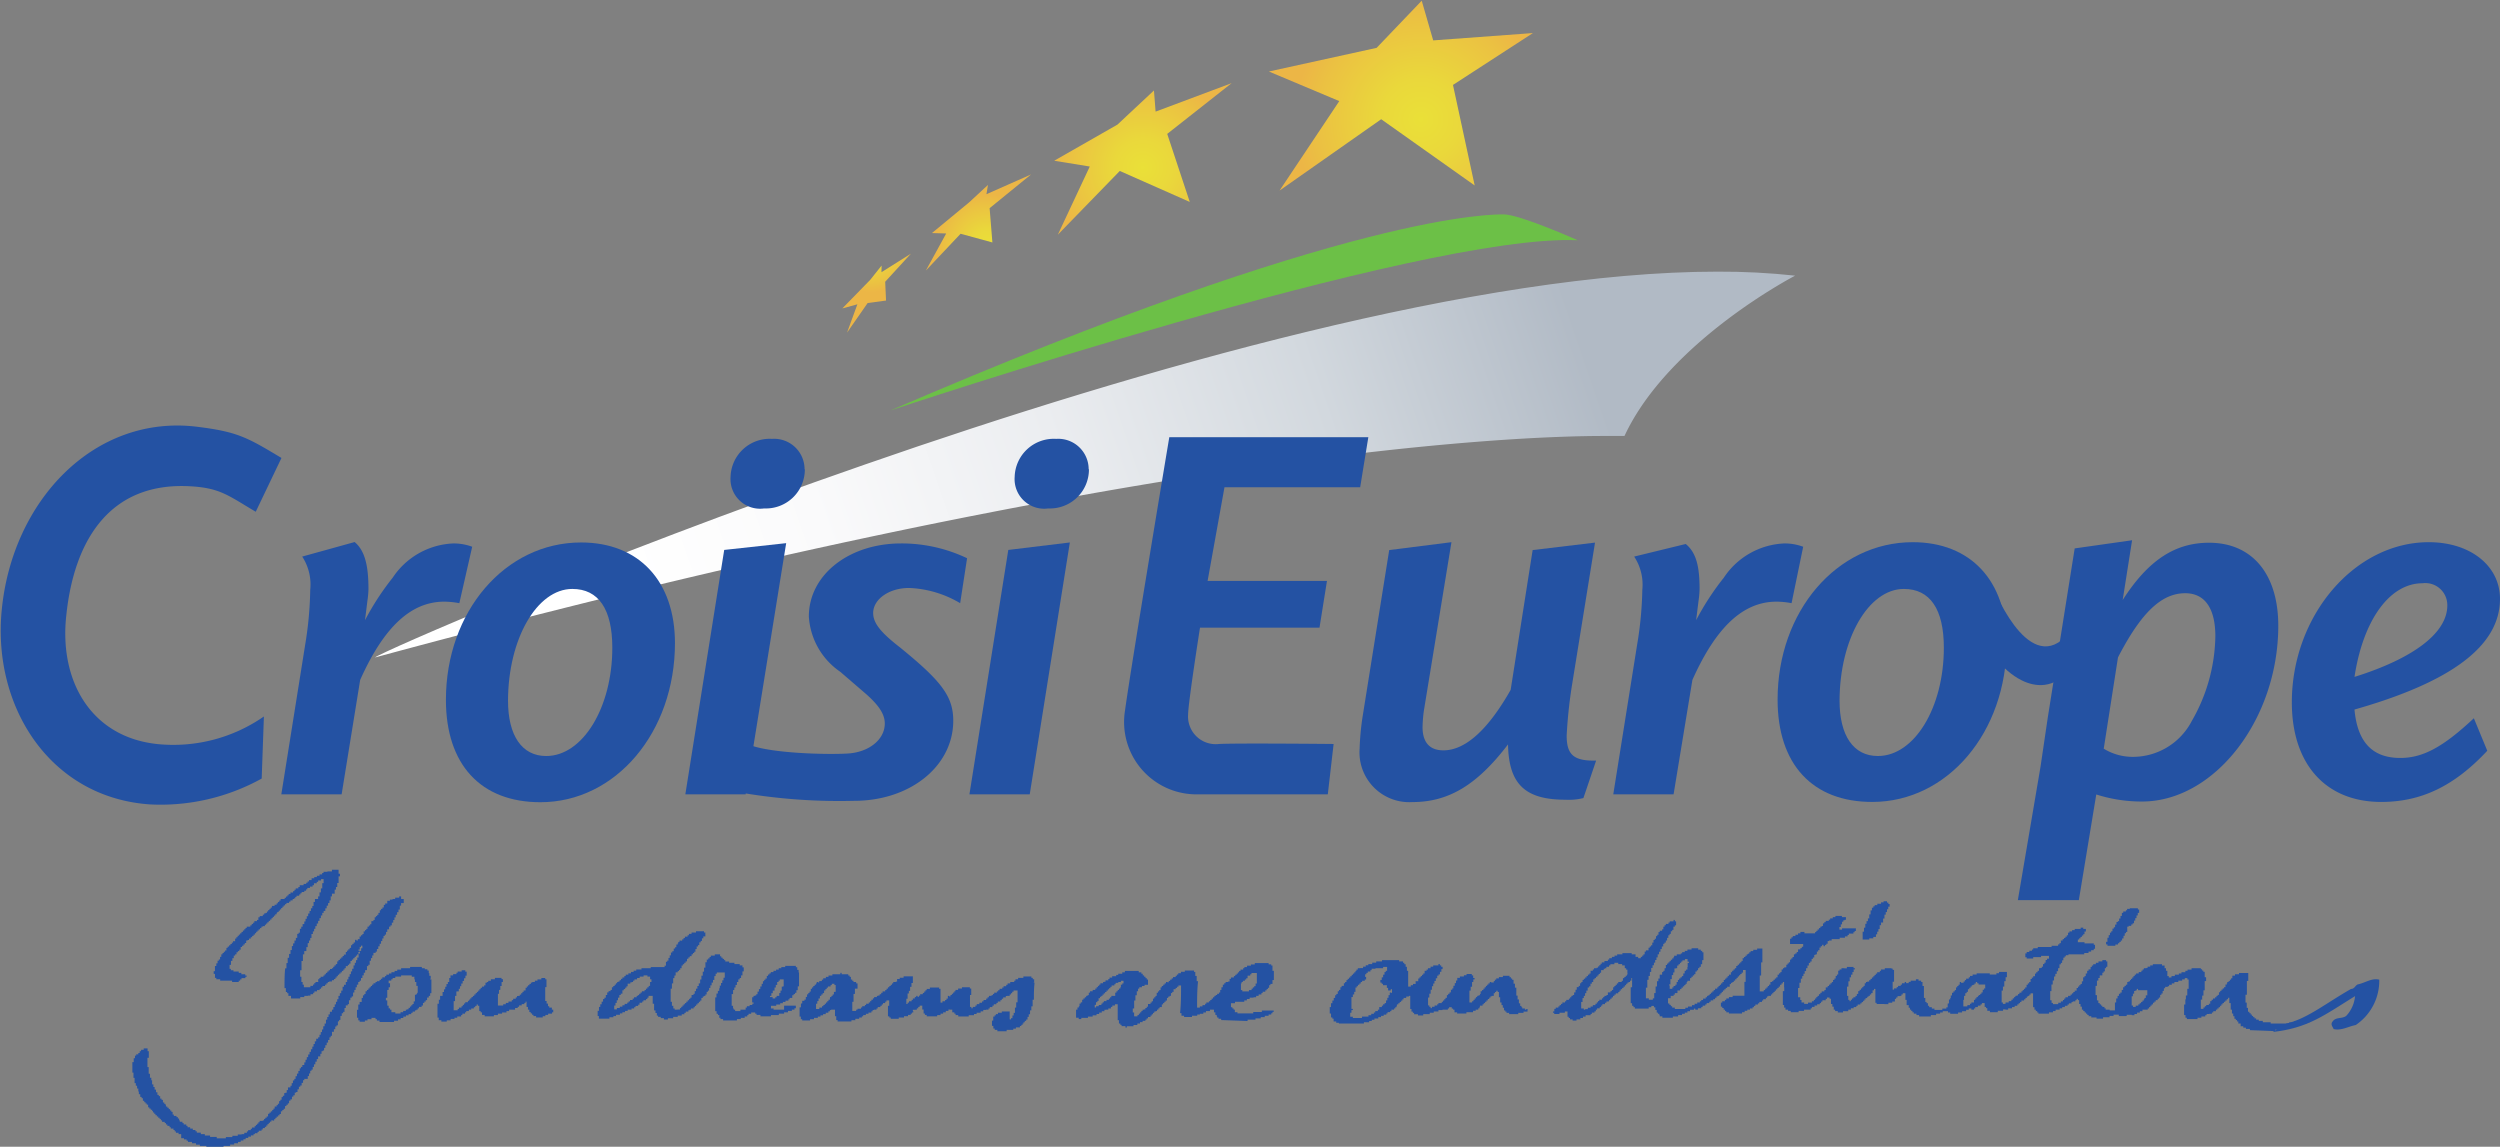
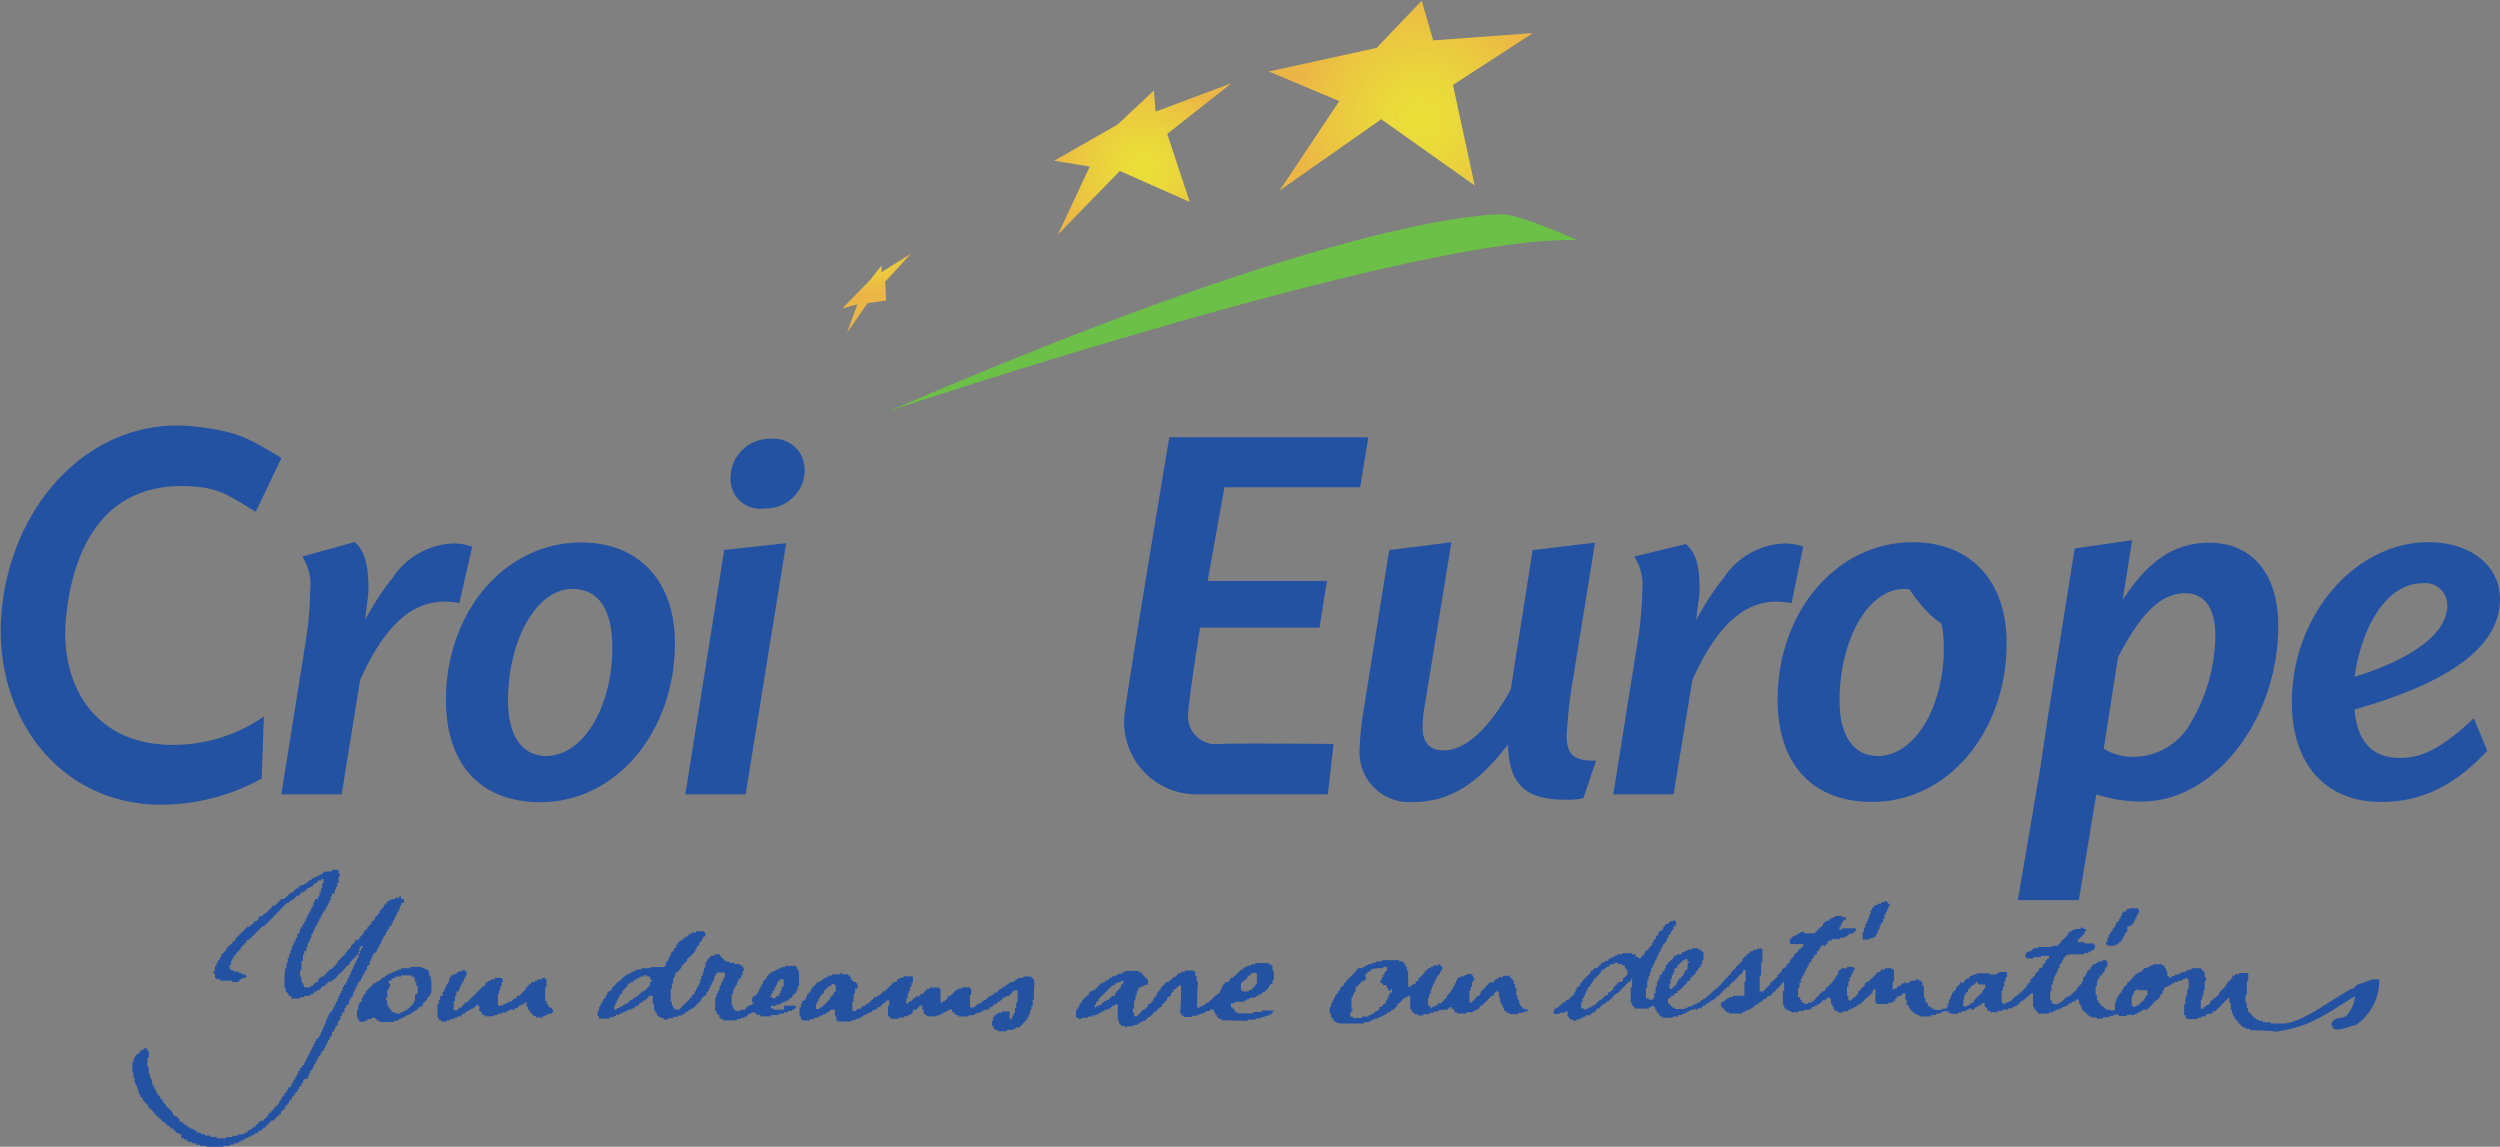
<svg xmlns="http://www.w3.org/2000/svg" xmlns:xlink="http://www.w3.org/1999/xlink" viewBox="0 0 180.75 82.91">
  <rect x="0" y="0" width="180.75" height="82.91" fill="#808080" stroke="none" />
  <defs>
    <style>.a{fill:none;}.b{clip-path:url(#a);}.c{clip-path:url(#b);}.d{fill:url(#c);}.e{clip-path:url(#d);}.f{clip-path:url(#e);}.g{fill:url(#f);}.h{clip-path:url(#g);}.i{clip-path:url(#h);}.j{fill:url(#i);}.k{clip-path:url(#j);}.l{clip-path:url(#k);}.m{fill:url(#l);}.n{fill:#6cc047;}.o{clip-path:url(#m);}.p{fill:url(#n);}.q,.r{fill:#2452a3;}.r{fill-rule:evenodd;}</style>
    <clipPath id="a">
      <polyline class="a" points="83.55 8.07 83.43 6.54 80.79 9.01 76.22 11.62 78.79 12.04 76.48 16.97 80.96 12.36 86.02 14.6 84.39 9.68 89.05 6.01 83.55 8.07" />
    </clipPath>
    <clipPath id="b">
      <rect class="a" x="76.23" y="6.01" width="12.82" height="10.96" />
    </clipPath>
    <radialGradient id="c" cx="-207.79" cy="822.96" r="1" gradientTransform="matrix(7.02, 0, 0, -7.02, 1541.32, 5789.29)" gradientUnits="userSpaceOnUse">
      <stop offset="0" stop-color="#eae038" />
      <stop offset="0.3" stop-color="#ead83b" />
      <stop offset="0.77" stop-color="#ebc142" />
      <stop offset="0.95" stop-color="#ecb646" />
      <stop offset="1" stop-color="#ecb646" />
    </radialGradient>
    <clipPath id="d">
-       <polyline class="a" points="71.32 14.04 71.43 13.37 70.08 14.62 67.38 16.85 68.41 16.88 66.94 19.56 69.45 16.9 71.75 17.53 71.55 15.05 74.55 12.61 71.32 14.04" />
-     </clipPath>
+       </clipPath>
    <clipPath id="e">
-       <rect class="a" x="66.93" y="12.61" width="7.62" height="6.96" />
-     </clipPath>
+       </clipPath>
    <radialGradient id="f" cx="-207.79" cy="822.96" r="1" gradientTransform="matrix(3.74, 0, 0, -3.74, 848.52, 3095.65)" gradientUnits="userSpaceOnUse">
      <stop offset="0" stop-color="#eae038" />
      <stop offset="0.31" stop-color="#ead83b" />
      <stop offset="0.81" stop-color="#ebc142" />
      <stop offset="1" stop-color="#ecb646" />
    </radialGradient>
    <clipPath id="g">
      <polyline class="a" points="63.73 19.68 63.74 19.2 62.92 20.23 60.9 22.3 61.99 22 61.24 24.05 62.73 21.91 64.06 21.73 64 20.37 65.86 18.34 63.73 19.68" />
    </clipPath>
    <clipPath id="h">
      <rect class="a" x="60.9" y="18.33" width="4.96" height="5.72" />
    </clipPath>
    <radialGradient id="i" cx="-207.79" cy="822.96" r="1" gradientTransform="matrix(3.28, 0, 0, -3.28, 744.52, 2717.4)" gradientUnits="userSpaceOnUse">
      <stop offset="0" stop-color="#eae038" />
      <stop offset="0.29" stop-color="#ead83b" />
      <stop offset="0.74" stop-color="#ebc142" />
      <stop offset="0.92" stop-color="#ecb646" />
      <stop offset="1" stop-color="#ecb646" />
    </radialGradient>
    <clipPath id="j">
      <polyline class="a" points="99.53 3.46 91.74 5.17 96.83 7.31 92.51 13.78 99.86 8.62 106.62 13.41 105.05 6.14 110.83 2.39 103.62 2.92 102.79 0.05 99.53 3.46" />
    </clipPath>
    <clipPath id="k">
      <rect class="a" x="91.74" y="0.05" width="19.1" height="13.74" />
    </clipPath>
    <radialGradient id="l" cx="-207.79" cy="822.96" r="1" gradientTransform="matrix(9.66, 0, 0, -9.66, 2110, 7958.36)" xlink:href="#c" />
    <clipPath id="m">
-       <path class="a" d="M27.12,47.53h0c.37-.34,15.81-7.14,35.4-13.94,20.1-7,44.57-13.95,61.65-13.95a50,50,0,0,1,5.62.29s-9.15,4.73-12.34,11.59c0,0-.49,0-1.49,0-6.36,0-33.47,1-88.79,16h0" />
-     </clipPath>
+       </clipPath>
    <linearGradient id="n" x1="-207.79" y1="822.88" x2="-206.79" y2="822.88" gradientTransform="matrix(120.99, -43.24, -43.24, -120.99, 60732.26, 90639.38)" gradientUnits="userSpaceOnUse">
      <stop offset="0" stop-color="#fff" />
      <stop offset="0.31" stop-color="#fff" />
      <stop offset="0.42" stop-color="#fafafb" />
      <stop offset="0.56" stop-color="#ebedf0" />
      <stop offset="0.71" stop-color="#d2d8de" />
      <stop offset="0.86" stop-color="#b1bac5" />
      <stop offset="1" stop-color="#b1bac5" />
    </linearGradient>
  </defs>
  <title>croisi-europe</title>
  <g class="b">
    <g class="c">
      <polyline class="d" points="76.37 17.04 76.37 16.92 76.49 16.92 76.49 16.68 76.61 16.68 76.61 16.44 76.73 16.44 76.73 16.08 76.85 16.08 76.85 15.84 76.97 15.84 76.97 15.6 77.09 15.6 77.09 15.36 77.21 15.36 77.21 15.12 77.33 15.12 77.33 14.88 77.45 14.88 77.45 14.64 77.57 14.64 77.57 14.28 77.69 14.28 77.69 14.04 77.81 14.04 77.81 13.8 77.93 13.8 77.93 13.56 78.05 13.56 78.05 13.32 78.17 13.32 78.17 13.08 78.29 13.08 78.29 12.84 78.41 12.84 78.41 12.48 78.53 12.48 78.53 12.24 78.65 12.24 78.65 12.12 78.53 12.12 78.53 12 77.81 12 77.81 11.88 77.09 11.88 77.09 11.76 76.37 11.76 76.37 11.64 76.13 11.64 76.13 11.52 76.37 11.52 76.37 11.4 76.49 11.4 76.49 11.28 76.73 11.28 76.73 11.16 76.97 11.16 76.97 11.04 77.21 11.04 77.21 10.92 77.33 10.92 77.33 10.8 77.57 10.8 77.57 10.68 77.81 10.68 77.81 10.56 78.05 10.56 78.05 10.44 78.17 10.44 78.17 10.32 78.41 10.32 78.41 10.2 78.65 10.2 78.65 10.08 78.89 10.08 78.89 9.96 79.01 9.96 79.01 9.84 79.25 9.84 79.25 9.72 79.49 9.72 79.49 9.6 79.73 9.6 79.73 9.48 79.85 9.48 79.85 9.36 80.09 9.36 80.09 9.24 80.33 9.24 80.33 9.12 80.57 9.12 80.57 9 80.69 9 80.69 8.88 80.81 8.88 80.81 8.76 81.05 8.76 81.05 8.64 81.17 8.64 81.17 8.52 81.29 8.52 81.29 8.4 81.41 8.4 81.41 8.28 81.53 8.28 81.53 8.16 81.65 8.16 81.65 8.04 81.77 8.04 81.77 7.92 81.89 7.92 81.89 7.8 82.01 7.8 82.01 7.68 82.13 7.68 82.13 7.56 82.25 7.56 82.25 7.44 82.37 7.44 82.37 7.32 82.49 7.32 82.49 7.2 82.61 7.2 82.61 7.08 82.73 7.08 82.73 6.96 82.97 6.96 82.97 6.84 83.09 6.84 83.09 6.72 83.21 6.72 83.21 6.6 83.33 6.6 83.33 6.48 83.45 6.48 83.45 6.72 83.57 6.72 83.57 7.92 83.93 7.92 83.93 7.8 84.17 7.8 84.17 7.68 84.53 7.68 84.53 7.56 84.89 7.56 84.89 7.44 85.13 7.44 85.13 7.32 85.49 7.32 85.49 7.2 85.85 7.2 85.85 7.08 86.09 7.08 86.09 6.96 86.45 6.96 86.45 6.84 86.81 6.84 86.81 6.72 87.05 6.72 87.05 6.6 87.41 6.6 87.41 6.48 87.77 6.48 87.77 6.36 88.01 6.36 88.01 6.24 88.37 6.24 88.37 6.12 88.73 6.12 88.73 6 89.09 6 89.09 6.12 88.97 6.12 88.97 6.24 88.85 6.24 88.85 6.36 88.61 6.36 88.61 6.48 88.49 6.48 88.49 6.6 88.37 6.6 88.37 6.72 88.25 6.72 88.25 6.84 88.01 6.84 88.01 6.96 87.89 6.96 87.89 7.08 87.77 7.08 87.77 7.2 87.65 7.2 87.65 7.32 87.41 7.32 87.41 7.44 87.29 7.44 87.29 7.56 87.17 7.56 87.17 7.68 87.05 7.68 87.05 7.8 86.81 7.8 86.81 7.92 86.69 7.92 86.69 8.04 86.57 8.04 86.57 8.16 86.33 8.16 86.33 8.28 86.21 8.28 86.21 8.4 86.09 8.4 86.09 8.52 85.97 8.52 85.97 8.64 85.73 8.64 85.73 8.76 85.61 8.76 85.61 8.88 85.49 8.88 85.49 9 85.37 9 85.37 9.12 85.13 9.12 85.13 9.24 85.01 9.24 85.01 9.36 84.89 9.36 84.89 9.48 84.65 9.48 84.65 9.6 84.53 9.6 84.53 10.08 84.65 10.08 84.65 10.44 84.77 10.44 84.77 10.8 84.89 10.8 84.89 11.16 85.01 11.16 85.01 11.52 85.13 11.52 85.13 11.88 85.25 11.88 85.25 12.24 85.37 12.24 85.37 12.6 85.49 12.6 85.49 12.96 85.61 12.96 85.61 13.32 85.73 13.32 85.73 13.68 85.85 13.68 85.85 14.04 85.97 14.04 85.97 14.4 86.09 14.4 86.09 14.64 85.73 14.64 85.73 14.52 85.49 14.52 85.49 14.4 85.25 14.4 85.25 14.28 85.01 14.28 85.01 14.16 84.65 14.16 84.65 14.04 84.41 14.04 84.41 13.92 84.17 13.92 84.17 13.8 83.93 13.8 83.93 13.68 83.57 13.68 83.57 13.56 83.33 13.56 83.33 13.44 83.09 13.44 83.09 13.32 82.85 13.32 82.85 13.2 82.49 13.2 82.49 13.08 82.25 13.08 82.25 12.96 82.01 12.96 82.01 12.84 81.77 12.84 81.77 12.72 81.41 12.72 81.41 12.6 81.17 12.6 81.17 12.48 80.93 12.48 80.93 12.6 80.81 12.6 80.81 12.72 80.69 12.72 80.69 12.84 80.57 12.84 80.57 12.96 80.45 12.96 80.45 13.08 80.33 13.08 80.33 13.2 80.21 13.2 80.21 13.32 80.09 13.32 80.09 13.44 79.97 13.44 79.97 13.56 79.85 13.56 79.85 13.68 79.73 13.68 79.73 13.8 79.61 13.8 79.61 13.92 79.49 13.92 79.49 14.04 79.37 14.04 79.37 14.16 79.25 14.16 79.25 14.28 79.13 14.28 79.13 14.4 79.01 14.4 79.01 14.52 78.89 14.52 78.89 14.64 78.77 14.64 78.77 14.76 78.65 14.76 78.65 14.88 78.53 14.88 78.53 15 78.41 15 78.41 15.12 78.29 15.12 78.29 15.24 78.17 15.24 78.17 15.36 78.05 15.36 78.05 15.48 77.93 15.48 77.93 15.72 77.81 15.72 77.81 15.84 77.69 15.84 77.69 15.96 77.57 15.96 77.57 16.08 77.45 16.08 77.45 16.2 77.33 16.2 77.33 16.32 77.21 16.32 77.21 16.44 77.09 16.44 77.09 16.56 76.97 16.56 76.97 16.68 76.85 16.68 76.85 16.8 76.73 16.8 76.73 16.92 76.61 16.92 76.61 17.04" />
    </g>
  </g>
  <g class="e">
    <g class="f">
      <polyline class="g" points="66.89 19.68 66.89 19.32 67.01 19.32 67.01 19.2 67.13 19.2 67.13 18.96 67.25 18.96 67.25 18.72 67.37 18.72 67.37 18.48 67.49 18.48 67.49 18.24 67.61 18.24 67.61 18 67.73 18 67.73 17.88 67.85 17.88 67.85 17.64 67.97 17.64 67.97 17.4 68.09 17.4 68.09 17.16 68.21 17.16 68.21 16.92 67.37 16.92 67.37 16.68 67.49 16.68 67.49 16.56 67.61 16.56 67.61 16.44 67.85 16.44 67.85 16.32 67.97 16.32 67.97 16.2 68.09 16.2 68.09 16.08 68.21 16.08 68.21 15.96 68.45 15.96 68.45 15.84 68.57 15.84 68.57 15.72 68.69 15.72 68.69 15.6 68.81 15.6 68.81 15.48 68.93 15.48 68.93 15.36 69.17 15.36 69.17 15.24 69.29 15.24 69.29 15.12 69.41 15.12 69.41 15 69.53 15 69.53 14.88 69.65 14.88 69.65 14.76 69.89 14.76 69.89 14.64 70.01 14.64 70.01 14.52 70.13 14.52 70.13 14.4 70.25 14.4 70.25 14.28 70.37 14.28 70.37 14.16 70.49 14.16 70.49 14.04 70.61 14.04 70.61 13.92 70.73 13.92 70.73 13.8 70.85 13.8 70.85 13.68 71.09 13.68 71.09 13.56 71.21 13.56 71.21 13.44 71.33 13.44 71.33 13.32 71.45 13.32 71.45 13.92 71.57 13.92 71.57 13.8 71.81 13.8 71.81 13.68 72.05 13.68 72.05 13.56 72.29 13.56 72.29 13.44 72.65 13.44 72.65 13.32 72.89 13.32 72.89 13.2 73.13 13.2 73.13 13.08 73.37 13.08 73.37 12.96 73.73 12.96 73.73 12.84 73.97 12.84 73.97 12.72 74.21 12.72 74.21 12.6 74.57 12.6 74.57 12.72 74.45 12.72 74.45 12.84 74.33 12.84 74.33 12.96 74.21 12.96 74.21 13.08 73.97 13.08 73.97 13.2 73.85 13.2 73.85 13.32 73.73 13.32 73.73 13.44 73.61 13.44 73.61 13.56 73.49 13.56 73.49 13.68 73.25 13.68 73.25 13.8 73.13 13.8 73.13 13.92 73.01 13.92 73.01 14.04 72.89 14.04 72.89 14.16 72.65 14.16 72.65 14.28 72.53 14.28 72.53 14.4 72.41 14.4 72.41 14.52 72.29 14.52 72.29 14.64 72.05 14.64 72.05 14.76 71.93 14.76 71.93 14.88 71.81 14.88 71.81 15 71.69 15 71.69 15.12 71.57 15.12 71.57 15.24 71.69 15.24 71.69 16.8 71.81 16.8 71.81 17.64 71.69 17.64 71.69 17.52 71.21 17.52 71.21 17.4 70.73 17.4 70.73 17.28 70.37 17.28 70.37 17.16 69.89 17.16 69.89 17.04 69.41 17.04 69.41 17.16 69.29 17.16 69.29 17.28 69.17 17.28 69.17 17.4 69.05 17.4 69.05 17.52 68.93 17.52 68.93 17.64 68.81 17.64 68.81 17.76 68.69 17.76 68.69 17.88 68.57 17.88 68.57 18 68.45 18 68.45 18.12 68.33 18.12 68.33 18.24 68.21 18.24 68.21 18.36 68.09 18.36 68.09 18.48 67.97 18.48 67.97 18.6 67.85 18.6 67.85 18.84 67.73 18.84 67.73 18.96 67.61 18.96 67.61 19.08 67.49 19.08 67.49 19.2 67.37 19.2 67.37 19.32 67.25 19.32 67.25 19.44 67.13 19.44 67.13 19.56 67.01 19.56 67.01 19.68" />
    </g>
  </g>
  <g class="h">
    <g class="i">
      <polyline class="j" points="61.13 24.12 61.13 24 61.25 24 61.25 23.64 61.37 23.64 61.37 23.28 61.49 23.28 61.49 22.92 61.61 22.92 61.61 22.68 61.73 22.68 61.73 22.32 61.85 22.32 61.85 22.08 61.73 22.08 61.73 22.2 61.37 22.2 61.37 22.32 60.89 22.32 60.89 22.08 61.01 22.08 61.01 21.96 61.13 21.96 61.13 21.84 61.25 21.84 61.25 21.72 61.37 21.72 61.37 21.6 61.49 21.6 61.49 21.48 61.61 21.48 61.61 21.36 61.73 21.36 61.73 21.24 61.85 21.24 61.85 21.12 61.97 21.12 61.97 21 62.09 21 62.09 20.88 62.21 20.88 62.21 20.76 62.33 20.76 62.33 20.64 62.45 20.64 62.45 20.52 62.57 20.52 62.57 20.4 62.69 20.4 62.69 20.28 62.81 20.28 62.81 20.16 62.93 20.16 62.93 20.04 63.05 20.04 63.05 19.8 63.17 19.8 63.17 19.68 63.29 19.68 63.29 19.56 63.41 19.56 63.41 19.44 63.53 19.44 63.53 19.2 63.77 19.2 63.77 19.56 63.89 19.56 63.89 19.44 64.01 19.44 64.01 19.32 64.25 19.32 64.25 19.2 64.49 19.2 64.49 19.08 64.61 19.08 64.61 18.96 64.85 18.96 64.85 18.84 64.97 18.84 64.97 18.72 65.21 18.72 65.21 18.6 65.33 18.6 65.33 18.48 65.57 18.48 65.57 18.36 65.81 18.36 65.81 18.24 65.93 18.24 65.93 18.48 65.81 18.48 65.81 18.6 65.69 18.6 65.69 18.72 65.57 18.72 65.57 18.84 65.45 18.84 65.45 18.96 65.33 18.96 65.33 19.08 65.21 19.08 65.21 19.2 65.09 19.2 65.09 19.32 64.97 19.32 64.97 19.56 64.85 19.56 64.85 19.68 64.73 19.68 64.73 19.8 64.61 19.8 64.61 19.92 64.49 19.92 64.49 20.04 64.37 20.04 64.37 20.16 64.25 20.16 64.25 20.28 64.13 20.28 64.13 20.4 64.01 20.4 64.01 20.52 64.13 20.52 64.13 21.84 63.29 21.84 63.29 21.96 62.69 21.96 62.69 22.2 62.57 22.2 62.57 22.32 62.45 22.32 62.45 22.56 62.33 22.56 62.33 22.68 62.21 22.68 62.21 22.92 62.09 22.92 62.09 23.04 61.97 23.04 61.97 23.28 61.85 23.28 61.85 23.4 61.73 23.4 61.73 23.52 61.61 23.52 61.61 23.76 61.49 23.76 61.49 23.88 61.37 23.88 61.37 24.12" />
    </g>
  </g>
  <g class="k">
    <g class="l">
      <polyline class="m" points="92.45 13.8 92.45 13.68 92.57 13.68 92.57 13.44 92.69 13.44 92.69 13.32 92.81 13.32 92.81 13.08 92.93 13.08 92.93 12.96 93.05 12.96 93.05 12.72 93.17 12.72 93.17 12.6 93.29 12.6 93.29 12.36 93.41 12.36 93.41 12.24 93.53 12.24 93.53 12 93.65 12 93.65 11.88 93.77 11.88 93.77 11.64 93.89 11.64 93.89 11.52 94.01 11.52 94.01 11.28 94.13 11.28 94.13 11.16 94.25 11.16 94.25 10.92 94.37 10.92 94.37 10.8 94.49 10.8 94.49 10.56 94.61 10.56 94.61 10.44 94.73 10.44 94.73 10.2 94.85 10.2 94.85 10.08 94.97 10.08 94.97 9.84 95.09 9.84 95.09 9.72 95.21 9.72 95.21 9.48 95.33 9.48 95.33 9.36 95.45 9.36 95.45 9.12 95.57 9.12 95.57 9 95.69 9 95.69 8.76 95.81 8.76 95.81 8.64 95.93 8.64 95.93 8.4 96.05 8.4 96.05 8.28 96.17 8.28 96.17 8.04 96.29 8.04 96.29 7.92 96.41 7.92 96.41 7.68 96.53 7.68 96.53 7.56 96.65 7.56 96.65 7.32 96.53 7.32 96.53 7.2 96.17 7.2 96.17 7.08 95.93 7.08 95.93 6.96 95.69 6.96 95.69 6.84 95.33 6.84 95.33 6.72 95.09 6.72 95.09 6.6 94.85 6.6 94.85 6.48 94.49 6.48 94.49 6.36 94.25 6.36 94.25 6.24 93.89 6.24 93.89 6.12 93.65 6.12 93.65 6 93.41 6 93.41 5.88 93.05 5.88 93.05 5.76 92.81 5.76 92.81 5.64 92.57 5.64 92.57 5.52 92.21 5.52 92.21 5.4 91.97 5.4 91.97 5.28 91.73 5.28 91.73 5.04 92.21 5.04 92.21 4.92 92.81 4.92 92.81 4.8 93.29 4.8 93.29 4.68 93.89 4.68 93.89 4.56 94.49 4.56 94.49 4.44 94.97 4.44 94.97 4.32 95.57 4.32 95.57 4.2 96.05 4.2 96.05 4.08 96.65 4.08 96.65 3.96 97.13 3.96 97.13 3.84 97.73 3.84 97.73 3.72 98.33 3.72 98.33 3.6 98.81 3.6 98.81 3.48 99.41 3.48 99.41 3.36 99.53 3.36 99.53 3.24 99.65 3.24 99.65 3.12 99.77 3.12 99.77 3 99.89 3 99.89 2.88 100.01 2.88 100.01 2.76 100.13 2.76 100.13 2.64 100.25 2.64 100.25 2.52 100.37 2.52 100.37 2.4 100.49 2.4 100.49 2.28 100.61 2.28 100.61 2.16 100.73 2.16 100.73 2.04 100.85 2.04 100.85 1.92 100.97 1.92 100.97 1.8 101.09 1.8 101.09 1.68 101.21 1.68 101.21 1.56 101.33 1.56 101.33 1.44 101.45 1.44 101.45 1.32 101.57 1.32 101.57 1.2 101.69 1.2 101.69 0.96 101.81 0.96 101.81 0.84 101.93 0.84 101.93 0.72 102.05 0.72 102.05 0.6 102.17 0.6 102.17 0.48 102.29 0.48 102.29 0.36 102.41 0.36 102.41 0.24 102.53 0.24 102.53 0.12 102.65 0.12 102.65 0 102.89 0 102.89 0.36 103.01 0.36 103.01 0.72 103.13 0.72 103.13 1.2 103.25 1.2 103.25 1.56 103.37 1.56 103.37 2.04 103.49 2.04 103.49 2.4 103.61 2.4 103.61 2.88 104.09 2.88 104.09 2.76 105.77 2.76 105.77 2.64 107.33 2.64 107.33 2.52 109.01 2.52 109.01 2.4 110.69 2.4 110.69 2.28 110.93 2.28 110.93 2.52 110.69 2.52 110.69 2.64 110.45 2.64 110.45 2.76 110.33 2.76 110.33 2.88 110.09 2.88 110.09 3 109.97 3 109.97 3.12 109.73 3.12 109.73 3.24 109.61 3.24 109.61 3.36 109.37 3.36 109.37 3.48 109.25 3.48 109.25 3.6 109.01 3.6 109.01 3.72 108.89 3.72 108.89 3.84 108.65 3.84 108.65 3.96 108.53 3.96 108.53 4.08 108.29 4.08 108.29 4.2 108.05 4.2 108.05 4.32 107.93 4.32 107.93 4.44 107.69 4.44 107.69 4.56 107.57 4.56 107.57 4.68 107.33 4.68 107.33 4.8 107.21 4.8 107.21 4.92 106.97 4.92 106.97 5.04 106.85 5.04 106.85 5.16 106.61 5.16 106.61 5.28 106.49 5.28 106.49 5.4 106.25 5.4 106.25 5.52 106.01 5.52 106.01 5.64 105.89 5.64 105.89 5.76 105.65 5.76 105.65 5.88 105.53 5.88 105.53 6 105.29 6 105.29 6.12 105.17 6.12 105.17 6.6 105.29 6.6 105.29 7.2 105.41 7.2 105.41 7.8 105.53 7.8 105.53 8.28 105.65 8.28 105.65 8.88 105.77 8.88 105.77 9.36 105.89 9.36 105.89 9.96 106.01 9.96 106.01 10.56 106.13 10.56 106.13 11.04 106.25 11.04 106.25 11.64 106.37 11.64 106.37 12.24 106.49 12.24 106.49 12.72 106.61 12.72 106.61 13.32 106.73 13.32 106.73 13.44 106.49 13.44 106.49 13.32 106.25 13.32 106.25 13.2 106.13 13.2 106.13 13.08 105.89 13.08 105.89 12.96 105.77 12.96 105.77 12.84 105.65 12.84 105.65 12.72 105.41 12.72 105.41 12.6 105.29 12.6 105.29 12.48 105.05 12.48 105.05 12.36 104.93 12.36 104.93 12.24 104.69 12.24 104.69 12.12 104.57 12.12 104.57 12 104.45 12 104.45 11.88 104.21 11.88 104.21 11.76 104.09 11.76 104.09 11.64 103.85 11.64 103.85 11.52 103.73 11.52 103.73 11.4 103.61 11.4 103.61 11.28 103.37 11.28 103.37 11.16 103.25 11.16 103.25 11.04 103.01 11.04 103.01 10.92 102.89 10.92 102.89 10.8 102.77 10.8 102.77 10.68 102.53 10.68 102.53 10.56 102.41 10.56 102.41 10.44 102.17 10.44 102.17 10.32 102.05 10.32 102.05 10.2 101.81 10.2 101.81 10.08 101.69 10.08 101.69 9.96 101.57 9.96 101.57 9.84 101.33 9.84 101.33 9.72 101.21 9.72 101.21 9.6 100.97 9.6 100.97 9.48 100.85 9.48 100.85 9.36 100.73 9.36 100.73 9.24 100.49 9.24 100.49 9.12 100.37 9.12 100.37 9 100.13 9 100.13 8.88 100.01 8.88 100.01 8.76 99.77 8.76 99.77 8.88 99.53 8.88 99.53 9 99.41 9 99.41 9.12 99.17 9.12 99.17 9.24 99.05 9.24 99.05 9.36 98.81 9.36 98.81 9.48 98.69 9.48 98.69 9.6 98.57 9.6 98.57 9.72 98.33 9.72 98.33 9.84 98.21 9.84 98.21 9.96 97.97 9.96 97.97 10.08 97.85 10.08 97.85 10.2 97.73 10.2 97.73 10.32 97.49 10.32 97.49 10.44 97.37 10.44 97.37 10.56 97.13 10.56 97.13 10.68 97.01 10.68 97.01 10.8 96.77 10.8 96.77 10.92 96.65 10.92 96.65 11.04 96.53 11.04 96.53 11.16 96.29 11.16 96.29 11.28 96.17 11.28 96.17 11.4 95.93 11.4 95.93 11.52 95.81 11.52 95.81 11.64 95.57 11.64 95.57 11.76 95.45 11.76 95.45 11.88 95.33 11.88 95.33 12 95.09 12 95.09 12.12 94.97 12.12 94.97 12.24 94.73 12.24 94.73 12.36 94.61 12.36 94.61 12.48 94.37 12.48 94.37 12.6 94.25 12.6 94.25 12.72 94.13 12.72 94.13 12.84 93.89 12.84 93.89 12.96 93.77 12.96 93.77 13.08 93.53 13.08 93.53 13.2 93.41 13.2 93.41 13.32 93.29 13.32 93.29 13.44 93.05 13.44 93.05 13.56 92.93 13.56 92.93 13.68 92.69 13.68 92.69 13.8" />
    </g>
  </g>
  <path class="n" d="M64.37,29.68s38.42-12.83,49.7-12.31c0,0-4.12-1.84-5.33-1.87-.73,0-11-.23-44.37,14.18" />
  <g class="o">
    <path class="p" d="M27.12,47.53h0c.37-.34,15.81-7.14,35.4-13.94,20.1-7,44.57-13.95,61.65-13.95a50,50,0,0,1,5.62.29s-9.15,4.73-12.34,11.59c0,0-.49,0-1.49,0-6.36,0-33.47,1-88.79,16h0" />
  </g>
  <path class="q" d="M18.49,37c-2-1.18-2.56-1.71-4.69-1.84-5.86-.35-8.43,3.9-9,9.27-.56,4.85,1.83,8.89,6.62,9.37a11.46,11.46,0,0,0,7.66-2l-.16,4.49a15.08,15.08,0,0,1-8.06,1.87c-7.2-.48-11.4-7-10.74-14,.75-8,6.74-14.24,14.17-13.3,2.88.36,3.56.75,6.06,2.25" />
  <path class="q" d="M33.21,43.61a6.05,6.05,0,0,0-1.09-.11c-2.39,0-4.36,1.81-6.08,5.66L24.7,57.43H20.34l1.72-10.79a26.51,26.51,0,0,0,.37-4,3.69,3.69,0,0,0-.58-2.4l3.79-1.05c.76.63,1,1.76,1,3.41a7.21,7.21,0,0,1-.08.87l-.17,1.37a19.23,19.23,0,0,1,2-3.07,5.53,5.53,0,0,1,4.4-2.48,3.88,3.88,0,0,1,1.35.24" />
  <path class="q" d="M48.8,46.49C48.8,52.94,44.52,58,39.07,58c-4.31,0-6.83-2.72-6.83-7.4,0-6.38,4.28-11.38,9.77-11.38,4.19,0,6.79,2.8,6.79,7.29M36.73,50.66c0,2.52,1,4,2.76,4,2.64,0,4.78-3.5,4.78-7.83,0-2.79-1-4.25-2.89-4.25-2.56,0-4.65,3.62-4.65,8.11" />
  <path class="q" d="M53.91,57.43H49.55l2.81-17.67,4.48-.49m1.35-5.34a2.82,2.82,0,0,1-2.94,2.83,2.14,2.14,0,0,1-2.43-2.28,2.83,2.83,0,0,1,3-2.75,2.2,2.2,0,0,1,2.35,2.2" />
-   <path class="q" d="M69.42,43.61a7.81,7.81,0,0,0-3.69-1.1c-1.47,0-2.6.83-2.6,1.81,0,.71.51,1.38,1.93,2.48,3,2.44,3.86,3.54,3.86,5.31,0,3.27-3.1,5.79-7.17,5.79a42.36,42.36,0,0,1-8.52-.65l1-3.38c1.58.6,5.54.7,7.06.61s2.68-1,2.68-2.17c0-.67-.42-1.3-1.34-2.12l-1.88-1.62a5.22,5.22,0,0,1-2.27-4c0-3,2.89-5.28,6.67-5.28a11,11,0,0,1,4.77,1.07" />
-   <path class="q" d="M74.45,57.43H70.09L72.9,39.76l4.45-.54m1.38-5.29a2.82,2.82,0,0,1-2.94,2.83,2.14,2.14,0,0,1-2.43-2.28,2.83,2.83,0,0,1,3-2.75,2.2,2.2,0,0,1,2.35,2.2" />
  <path class="q" d="M87.31,42h8.63l-.54,3.38H86.76s-.85,5.4-.86,6.28a2,2,0,0,0,2.23,2.13c1.31-.07,8.29,0,8.29,0L96,57.43H86.34a5.23,5.23,0,0,1-5-6.07c.46-3.36,3.2-19.75,3.2-19.75H98.93l-.59,3.62H88.53" />
  <path class="q" d="M113.64,49.63a34.56,34.56,0,0,0-.37,3.55c0,1.38.5,1.85,2.13,1.81l-.92,2.71a4.33,4.33,0,0,1-1.3.12c-2.93,0-4.1-1.14-4.15-4-2.22,2.91-4.27,4.17-6.91,4.17a3.6,3.6,0,0,1-3.82-3.86,19.18,19.18,0,0,1,.21-2.28l1.93-12.08,4.5-.57-2,12.22a10.53,10.53,0,0,0-.09,1.14c0,1.1.5,1.69,1.51,1.69,1.59,0,3.23-1.5,4.86-4.37l1.59-10.11,4.51-.54" />
  <path class="q" d="M129.53,43.61a5.89,5.89,0,0,0-1.09-.11c-2.39,0-4.36,1.81-6.08,5.66L121,57.43h-4.36l1.72-10.79a26.71,26.71,0,0,0,.38-4,3.69,3.69,0,0,0-.59-2.4l3.73-.91c.76.63,1,1.62,1,3.27a7.21,7.21,0,0,1-.08.87l-.17,1.37a19.23,19.23,0,0,1,2-3.07,5.52,5.52,0,0,1,4.4-2.48,3.83,3.83,0,0,1,1.34.24" />
  <path class="q" d="M145.08,46.49c0,6.45-4.27,11.49-9.72,11.49-4.32,0-6.84-2.72-6.84-7.4,0-6.38,4.28-11.38,9.77-11.38,4.19,0,6.79,2.8,6.79,7.29M133,50.66c0,2.52,1,4,2.77,4,2.64,0,4.77-3.5,4.77-7.83,0-2.79-1-4.25-2.89-4.25-2.56,0-4.65,3.62-4.65,8.11" />
  <path class="q" d="M148.06,51.84,150,39.65l4.15-.59-.68,4.32c1.85-2.88,3.78-4.14,6.25-4.14,3.1,0,5,2.25,5,6,0,6.77-4.61,12.71-9.85,12.71a10.73,10.73,0,0,1-3.31-.51l-1.26,7.64h-4.41l1.64-9.65m4.57-1.3a4,4,0,0,0,2.18.59,4.8,4.8,0,0,0,4.19-2.6A12.61,12.61,0,0,0,160.17,46c0-2-.75-3.11-2.18-3.11-1.72,0-3.19,1.41-4.86,4.64Z" />
  <path class="q" d="M179.83,54.28c-2.39,2.56-4.78,3.7-7.67,3.7-4,0-6.46-2.72-6.46-7.2,0-6.26,4.53-11.58,9.9-11.58,3,0,5.15,1.7,5.15,4.1,0,3.38-3.48,6-10.52,8,.21,2.36,1.3,3.5,3.31,3.5,1.64,0,3.1-.79,5.32-2.87m-1.92-8.15a1.59,1.59,0,0,0-1.8-1.61c-2.35,0-4.28,2.63-4.91,6.77,4.28-1.34,6.71-3.19,6.71-5.16" />
-   <path class="q" d="M144,42.22s2.52,6.63,5.33,3.82l-.56,3.13s-2.42,1.9-5.56-3" />
+   <path class="q" d="M144,42.22l-.56,3.13s-2.42,1.9-5.56-3" />
  <path class="r" d="M154,65.67l.57,0v.09h.09V66h-.1v.19h-.09v.19h-.09v.18h-.09v.19h-.1v.09h-.1v.1h-.19V67h-.1c0,.13,0,.26,0,.38h-.09v.09h-.09v.19h-.09v.19h-.1V68h-.1v.1h-.1v.1h-.1v.09h-.19v.09l-.57,0v-.1h-.1v-.19h.1a2.71,2.71,0,0,1,0-.29h.09v-.19h.09v-.18h.09v-.1h.09v-.19h.1v-.1h.09v-.19h.1v-.19h.1V66.6h.09v-.19h.1v-.19h.1V66h.1v-.1h.19v-.09h.09v-.1h.2v-.1" />
  <path class="r" d="M136.14,65.16h.29v.1h.1v.1h.09v.19h-.1v.19h-.09v.2h-.09v.19h-.09a2.62,2.62,0,0,0,0,.28h-.1c0,.1,0,.19,0,.29H136v.19h-.1a2.62,2.62,0,0,1,0,.28h-.09v.19h-.09v.19h-.09v.19h-.19v.1h-.29v.09l-.48,0c0-.19,0-.38,0-.57h.1a2.81,2.81,0,0,1,0-.29h.09c0-.09,0-.19,0-.28h.09v-.19h.1v-.2h.1a2.81,2.81,0,0,1,0-.29h.09a2.81,2.81,0,0,0,0-.29h.1v-.19h.1v-.1h.1v-.09h.19v-.1H136v-.1h.19v-.1" />
  <path class="r" d="M24,62.88h.48v.29h.1v.19h-.1c0,.16,0,.32,0,.48h-.1a2.81,2.81,0,0,1,0,.29h-.09v.19h-.09a2.81,2.81,0,0,0,0,.29H24v.2h-.09c0,.1,0,.19,0,.29h-.09v.19h-.1v.19h-.1v.19h-.1v.19H23.4V66H23.3v.19H23.2v.19h-.1v.2H23v.19h-.1v.19h-.1v.19h-.09v.19h-.09v.19h-.1v.28h-.09V68h-.09v.19h-.09a2.81,2.81,0,0,0,0,.29h-.1v.28H22A2.62,2.62,0,0,0,22,69h-.1c0,.16,0,.32,0,.48h-.1c0,.22,0,.45,0,.67h-.1c0,.15,0,.31,0,.47h.09c0,.12,0,.25,0,.38h.09v.19h.09v.19l.47,0v-.1h.19v-.1h.09v-.1h.09V71h.2v-.1H23v-.1h.09v-.09h.09v-.09h.2v-.09h.09v-.09h.09v-.1h.1v-.1h.1v-.09h.1v-.09H24V70h.09v-.1h.09v-.1h.1v-.1h.1v-.19h.09v-.1h.1v-.1h.1v-.09h.1v-.1h.09v-.1H25v-.19h.09v-.1h.09v-.1h.1v-.1h.1v-.19h.09v-.1h.1v-.1h.1v-.19h.1V68h.1V67.9H26v-.19h.1v-.09h.1v-.09h.09v-.19h.1v-.09h.09v-.09h.09V67h.1v-.09h.09v-.09h.09V66.6H27v-.09h.09v-.19h.09v-.09h.09v-.09h.09V66h.1v-.19h.09v-.1h.1v-.1h.1v-.19h.1v-.1H28v-.19h.19v-.09h.19V65h.19v-.1h.29v-.09H29V65h.19v.29H29v.19h-.09a2.62,2.62,0,0,0,0,.28h-.1v.19h-.1v.19h-.1v.19h-.09v.19h-.09v.19h-.1v.19h-.1V67h-.1v.19H28v.19h-.09v.19h-.09v.1h-.09v.18h-.09v.19h-.09v.19h-.1v.19h-.1v.19h-.1v.19h-.09v.09H27v.19h-.09v.19h-.09v.19h-.09a2.81,2.81,0,0,0,0,.29h-.1v.1h-.1a2.71,2.71,0,0,1,0,.29H26.4v.19H26.3v.19h-.1v.19h-.1v.19H26V71h-.1v.19h-.1v.19h-.09v.19h-.09v.19h-.09a2.62,2.62,0,0,0,0,.28h-.1v.09h-.1v.19h-.1c0,.09,0,.19,0,.28h-.09v.09H25v.19h-.09a2.62,2.62,0,0,0,0,.28h-.1v.1h-.1v.19h-.1c0,.09,0,.19,0,.29h-.09v.1h-.09c0,.1,0,.2,0,.29h-.1v.09h-.09v.19h-.1v.19H24a2.81,2.81,0,0,1,0,.29h-.09V75h-.09v.19h-.1v.19h-.1v.19h-.1v.19h-.09v.19h-.09V76h-.09v.19h-.09v.19H23v.19h-.1v.19h-.1v.19h-.1v.19h-.09v.19h-.09v.09h-.09v.19h-.09v.19h-.09V78H22v.1h-.09v.19h-.1v.19h-.1v.09h-.1v.19h-.1v.19h-.1V79h-.1v.19h-.1v.1h-.1v.19H21v.1h-.1v.19h-.09v.1h-.1v.1h-.1v.19h-.1v.1h-.1v.09h-.1v.19h-.1v.1h-.1v.09H20v.09h-.09v.1h-.09v.1h-.1V81h-.1v.09h-.1v.09h-.09v.09h-.09v.1h-.09v.1h-.1v.09H19v.1h-.09v.09h-.2v.09h-.09v.09h-.19V82h-.1v.09h-.19v.09h-.19v.09h-.19v.1H17.6v.09H17.4v.1h-.19v.1h-.28v.09h-.29v.1l-.48,0v.1l-1.24,0v-.1l-.47,0v-.09h-.28v-.1h-.29v-.1h-.29v-.09h-.1v-.09h-.19v-.09h-.2V82h-.19v-.1h-.19v-.1h-.09v-.1h-.09v-.1h-.19v-.1h-.09v-.1H12.1v-.1H12v-.1h-.09v-.09h-.19V81h-.09v-.1h-.09v-.09h-.1v-.09h-.1v-.09h-.1v-.1h-.09v-.1h-.09v-.1H11v-.09h-.1v-.09h-.1v-.09h-.09v-.19h-.1v-.09h-.09v-.09h-.09v-.1h-.1v-.19h-.09v-.09h-.1v-.2h-.1v-.19H10V78.7H9.91V78.5H9.82v-.19H9.73c0-.13,0-.26,0-.38H9.65c0-.12,0-.25,0-.38H9.57c0-.25,0-.51,0-.76h.1a2.62,2.62,0,0,1,0-.28h.09v-.19h.09v-.09H10v-.1h.1V76h.1v-.1h.19v-.1h.28V76h.09c0,.16,0,.32,0,.48h-.1c0,.22,0,.45,0,.67h.09c0,.16,0,.32,0,.48h.09a2.81,2.81,0,0,1,0,.29h.1v.19H11a2.81,2.81,0,0,0,0,.29h.09v.19h.09v.19h.1v.19h.1v.19h.1v.09h.1v.18h.1v.09h.1v.19h.1v.1h.09v.09H12V80h.1v.09h.1v.1h.1v.1h.09v.1h.09v.19h.09v.1h.19v.09h.1v.1h.09V81H13v.1h.19v.1h.09v.1h.19v.1h.09v.1h.19v.1h.19v.1h.19v.09h.1v.1h.29V82h.29v.1h.38v.1h.48v.1l.66,0v-.09h.47v-.09h.39v-.1h.28V82h.19v-.1h.19v-.1h.09v-.09h.19v-.1h.09v-.09h.19v-.1h.09v-.09h.09v-.09h.09v-.1h.09v-.1H19V81h.09v-.1h.09v-.09h.1v-.09h.1v-.19h.1v-.09h.1v-.09h.1v-.1h.09v-.1h.09V80H20v-.1h.09v-.1h.09v-.19h.09v-.1h.09v-.19h.09v-.1h.1v-.19h.09V79h.09v-.19h.09v-.19H21V78.5h.09v-.19h.09v-.19h.1V78h.09v-.19h.1v-.19h.1v-.19h.1v-.19h.09v-.1h.1V77H22v-.19h.09v-.19h.09v-.19h.1v-.19h.1v-.19h.1v-.19h.1v-.19h.09v-.19h.09v-.19h.1v-.19H23V75h.1v-.19h.09v-.19h.09v-.19h.09V74.2h.1V74h.1a2.62,2.62,0,0,1,0-.28h.09v-.19h.09v-.19h.1v-.19H24V73h.1v-.19h.1v-.19h.09v-.19h.09v-.19h.09V72h.1v-.19h.1v-.19h.1c0-.09,0-.19,0-.28h.1V71.2H25V71h.1v-.19h.09v-.19h.09v-.19h.09v-.2h.09v-.19h.1V69.8h.09v-.19h.09v-.19h.09v-.19h.1a2.81,2.81,0,0,1,0-.29h.09v-.19h.09v-.19h.09v-.19h-.1v.09h-.09v.19h-.09v.09H26v.09h-.09V69h-.09v.09h-.09v.09h-.09v.1h-.1v.1h-.1v.1h-.1v.19h-.1v.09h-.09v.09H25V70h-.09v.1h-.09v.1h-.1v.1h-.1v.09h-.1v.09h-.09v.1h-.09v.1h-.09v.1h-.1v.09H24v.09H23.8V71h-.1v.09h-.1v.1h-.1v.1h-.19v.1h-.1v.1h-.1v.09h-.19v.1h-.19v.1h-.09v.1h-.19v.1h-.19V72H22v.09h-.29v.1l-.67,0V72h-.19v-.19h-.09v-.09h-.09a2.62,2.62,0,0,1,0-.28h-.1c0-.47,0-1,.05-1.43h.09c0-.13,0-.26,0-.38h.09c0-.12,0-.25,0-.38h.1c0-.09,0-.19,0-.28H21a2.62,2.62,0,0,0,0-.28h.1c0-.1,0-.19,0-.29h.09v-.19h.1V68h.1v-.19h.1c0-.1,0-.2,0-.29h.1v-.09h.09a2.62,2.62,0,0,0,0-.28h.1V67h.1v-.19H22v-.19h.09v-.19h.09v-.19h.1v-.19h.1v-.19h.1v-.19h.1V65.5h.09c0-.1,0-.2,0-.29h.1V65H23v-.19h.1c0-.1,0-.19,0-.29h.1v-.29h.1c0-.12,0-.25,0-.38h.1a2.81,2.81,0,0,1,0-.29h-.19v.1H23v.1H22.9v.1H22.7V64h-.1v.1h-.19v.1h-.19v.1h-.09v.1H22v.09h-.19v.09h-.09v.09h-.09v.09h-.19v.09h-.09v.1h-.09V65h-.1v.1H21v.09h-.1v.09h-.19v.09h-.1v.09h-.1v.09h-.09v.1h-.09v.1h-.09v.09h-.09v.09h-.1V66H20v.1h-.1v.1h-.09v.09h-.09v.09h-.09v.1h-.1v.1h-.1v.1h-.1v.09h-.09v.09h-.09v.1H19V67h-.1v.1h-.1v.09h-.1v.09h-.09v.09h-.09v.1h-.09v.1h-.1v.1h-.1v.09h-.1v.1H18v.1H17.9V68H17.8v.18H17.7v.1H17.6v.1H17.5v.09h-.1v.19h-.1v.1h-.1v.09h-.1V69H17v.09h-.1v.19h-.1v.19H16.7c0,.1,0,.19,0,.29h-.1v.29h.09v.1h.19v.09h.38v.1h.19v.1h.28v.09h.1v.09h-.09v.1h-.28v.09h-.1v.09h-.1V71h-.48v-.1l-.86,0V70.8h-.28v-.1h-.1a2.71,2.71,0,0,0,0-.29h-.09v-.19h.09c0-.12,0-.25,0-.38h.1v-.19h.09v-.19h.09v-.09h.09v-.19H16V69h.09v-.1h.09v-.09h.09v-.09h.1v-.19h.09v-.09h.1v-.09h.1v-.1h.1v-.1h.09v-.1H17v-.19h.09v-.1h.09v-.1h.09v-.09h.09v-.09h.1v-.1h.1v-.1h.1v-.1h.09v-.09h.09v-.09H18V67h.1v-.1h.1v-.1h.1v-.09h.09V66.6h.19v-.09h.1v-.19h.1v-.09H19v-.1h.1v-.09h.1V66h.1v-.1h.09v-.1h.09v-.09h.09v-.09h.09V65.5h.19v-.09H20v-.1h.09v-.1h.1v-.1h.1V65h.1V65h.19v-.09h.1v-.09h.1v-.09h.09v-.1H21v-.1h.19v-.1h.1v-.1h.09v-.1h.19v-.1h.1V64h.09V64h.19v-.09h.19v-.09h.1v-.09h.1v-.1h.19V63.5h.19v-.09h.19v-.09h.19v-.1h.19v-.1h.1v-.09h.28V63H24v-.09" />
  <path class="r" d="M167.21,73.56v-.1h-.09v.09h-.28v.1l-.38,0v.1h-.29v.09h-.29v.09h-.38V74l-.76,0V74l-.57,0v-.09l-.57,0v-.1h-.29v-.09h-.19v-.09H163v-.09h-.1v-.09h-.09v-.1h-.09v-.1h-.09v-.1h-.1v-.28h-.09c0-.13,0-.25,0-.38h-.09c0-.19,0-.38,0-.57h.1l0-1h.1c0-.19,0-.38,0-.57l-.67,0v.09h-.29v.1h-.19v.19h-.09v.1h-.09v.1h-.09V71h-.1v.09H161v.09h-.1v.19h-.1v.09h-.1v.09h-.09v.09h-.09v.1h-.09v.19h-.09V72h-.09v.1h-.1v.09H160v.09h-.1v.1h-.1v.19h-.1v.09h-.19v.09h-.1v.09h-.1v.1h-.19c0-.22,0-.44,0-.67h.1a2.81,2.81,0,0,1,0-.29h.09c0-.12,0-.25,0-.38h.09c0-.23,0-.45,0-.67h.1c0-.09,0-.19,0-.28h-.1c0-.13,0-.26,0-.39h-.1v-.09h-.09v-.09h-.09V70h-.38V70h-.29v.1h-.29v.09H158v.1h-.28v.09h-.19v.09h-.29v.1H157v.1h-.2v-.1h-.1c0-.13,0-.25,0-.38h-.1V70h-.1v-.19h-.19v-.1l-.66,0v.09h-.19v.09h-.19v.09h-.09V70H155v.09h-.09v.09h-.09v.1h-.19v.1h-.19v.09h-.1v.1h-.09v.1h-.09v.1h-.09v.09H154v.09h-.1V71h-.1v.19h-.1v.09h-.1v.1h-.1v.19h-.1v.19h-.1v.09h-.1V72h-.1v.19H153c0,.1,0,.19,0,.29h-.09l0,.57-.38,0V73h-.29v-.1h-.09v-.1H152v-.09h-.09v-.09h-.1v-.1h-.1v-.19h-.1l0-.38h-.1c0-.22,0-.44,0-.67h.1c0-.13,0-.26,0-.38h.1v-.19h.1v-.19H152v-.19h.09v-.1h.09V70h.09v-.1h.09c0-.13,0-.26,0-.39h-.09v-.09H152v.09h-.28v.1h-.19v.1h-.19v.1h-.1v.1h-.09v.18H151v.1h-.1v.19h-.1v.19h-.09v.09h-.1c0,.09,0,.19,0,.29h-.09v.19h-.1v.09h-.09v.1h-.09v.1h-.1v.19H150v.1h-.1v.1h-.1v.09h-.1v.09h-.09V72h-.09v.1h-.19v.1h-.09v.1h-.09v.1H149v.1h-.19v.1l-.38,0v-.09h-.1v-.19h-.1l0-.66h.09c0-.16,0-.32,0-.48h.09a2.81,2.81,0,0,0,0-.29h.1a2.71,2.71,0,0,1,0-.29h.09v-.19h.1v-.19h.1V70h.1c0-.09,0-.19,0-.28H149v-.1h.09v-.19h.09v-.19h.09v-.09h.09v-.09h.19V69l1.14,0V68.9H151v-.1h.19v-.1h.19v-.1h.09c0-.1,0-.19,0-.29h-.09v-.1l-.67,0v-.09l-.48,0v-.19h.09v-.09h.1v-.1h.1v-.1h.1v-.1h.09v-.19h.1v-.19h-.19v-.09h-.19v.09H150v.09h-.19v.09h-.19v.09h-.1v.19h-.09v.1h-.1v.09h-.1v.09h-.1V68H149v.19h-.1v.09h-.1v.1l-.47,0v.09l-1,0v.09H147v.09h-.09v.09h-.19v.09h-.19v.1h-.1a2.62,2.62,0,0,1,0,.28h.1v.09l.47,0v-.1l.57,0v-.09h.57v.2H148v.1h-.1v.19h-.09v.1h-.1v.19h-.09v.09h-.1V70h-.1v.19h-.1v.1h-.1v.1h-.09v.19H147v.1h-.1v.1h-.09V71h-.1v.1h-.1v.1h-.09v.19h-.1v.1h-.09v.09h-.09v.09h-.09v.1H146v.1h-.1v.1h-.1V72h-.09v.09h-.09v.09h-.1v.1h-.1v.1h-.19v.1H145v.1h-.19v-.1h-.09l0-.86h.09a2.81,2.81,0,0,0,0-.29h.1c0-.13,0-.26,0-.39h.1a2.81,2.81,0,0,1,0-.29h.09c0-.13,0-.26,0-.38l-.57,0v.09h-.19v.1l-.48,0v-.09l-.95,0v.09h-.29v.1h-.19v.1h-.09v.1h-.19v.1h-.09v.1h-.09v.09h-.19V71h-.09v.19h-.09v.1h-.09v.1h-.09v.19h-.09v.1h-.1v.1h-.1v.19h-.09v.19H141v.1h-.09c0,.1,0,.19,0,.29h-.09a2.62,2.62,0,0,0,0,.28h-.1v.09h-.29v.1l-.57,0v-.1h-.19v-.1h-.19v-.1h-.09v-.19h-.1v-.09h-.09c0-.1,0-.2,0-.29h-.1l0-.86H139a2.81,2.81,0,0,1,0-.29h-.1v-.1h-.19v-.1h-.19v.1h-.38v.09H138v.09h-.19V71h-.1v.09h-.2v.1h-.09v.09h-.19v.09h-.1v.09h-.19v.09h-.1c0-.19,0-.38,0-.57h.1l0-.86h-.1v-.09h-.09V70h-.19V70h-.29v.09H136v.1h-.09v.1h-.19v.1h-.1v.1h-.09v.09h-.09v.09h-.1v.1h-.1v.1h-.1v.1H135V71h-.09v.09h-.09v.19h-.09v.09h-.09v.09h-.09v.1h-.1v.1h-.1v.2h-.1V72h-.1v.1H134v.09h-.1v.09h-.09v.1h-.09v-.09h-.09V72h-.09c0-.22,0-.44,0-.67h.1c0-.13,0-.26,0-.38h.09a2.81,2.81,0,0,0,0-.29h.1v-.19h.1v-.19h.09v-.19h.09V70h-.1v-.09l-.48,0v.1h-.19V70h-.2v.09H133v.09h-.1a2.62,2.62,0,0,1,0,.28h-.09v.1h-.09v.19h-.09v.1h-.1V71h-.09v.09h-.1v.1h-.1v.1h-.1v.1H132v.19h-.1v.1h-.19v.1h-.1v.1h-.1V72h-.1v.09h-.09v.1h-.09v.1h-.09v.1H131v.1h-.28v.09h-.28v-.1h-.19V72.3h-.09V72.1H130c0-.22,0-.44,0-.67h.1c0-.13,0-.26,0-.38h.1v-.29h.1v-.19h.09V70.4h.09v-.19h.1V70h.1v-.19h.1v-.19h.1v-.1h.1v-.19h.09v-.1h.1v-.19h.09V69h.1v-.2h.09v-.1h.1v-.19h.09v-.1h.1v-.1h.1v.1h.1v-.09h.1v-.09h.1v-.19h.1V68h.19V67.9l.58,0v-.1l.38,0v-.1h.19v-.1h.09v-.1H134v-.1h.09v-.09h.09v-.19l-1,0v.09h-.19v-.19h.1v-.19h.09v-.19h.09v-.1h.09V66.5h.1v-.19h-.29v-.09l-.47,0v.09h-.19v.09h-.19v.09h-.1v.09H132v.09h-.1v.09h-.1v.19h-.09V67h-.1v.1h-.1v.1h-.1v.1h-.09v.09h-.09v.09l-.77,0v-.1h-.29v.1H130v.1h-.19v.1h-.19v.09h-.1v.1h-.1c0,.13,0,.26,0,.38l.95,0v.2h-.1v.1h-.1v.09H130v.19h-.1v.1h-.1V69h-.1v.19h-.1v.1h-.09v.09h-.09v.19h-.09v.09h-.09v.09h-.09v.19H129V70h-.09v.09h-.1v.19h-.09v.09h-.1v.1h-.1v.19h-.1v.09h-.1v.09h-.1v.1h-.1V71H128v.19h-.1v.1h-.09v.1h-.09v.09h-.1v.1h-.1v.1h-.29c0-.38,0-.77,0-1.15h.1l0-.95h.09c0-.32,0-.64,0-1h-.38v.09h-.28v.09h-.19v.09h-.1v.1h-.09V69h-.09v.1h-.1v.09h-.1v.09h-.1v.09H126v.1h-.09v.1h-.09v.09h-.09v.09h-.1v.09h-.1V70h-.1v.09h-.1v.1h-.1v.1h-.09v.18H125v.1h-.09v.1h-.09v.09h-.09v.09h-.1V71h-.1v.1h-.1v.1h-.09v.09h-.09v.09h-.09v.1H124v.1h-.1v.1h-.1v.09h-.1v.09h-.09v.09h-.09V72h-.1v.1h-.1v.1h-.19v.1H123v.09h-.1v.09h-.19v.09h-.19v.1h-.19v.1h-.29v.09h-.19v.09l-.76,0v-.1h-.19v-.1h-.1v-.1h-.1v-.1h-.1c0-.13,0-.25,0-.38h.19V72H121v-.09h.09V71.8h.19v-.19h.19v-.1h.1v-.1h.1v-.1h.1v-.09h.09v-.09h.09V71H122v-.09h.19v-.19h.1v-.1h.1v-.1h.1v-.09h.09v-.19h.1v-.09h.09V70h.1v-.1h.1v-.19h.1a2.81,2.81,0,0,1,0-.29h.09c0-.19,0-.38,0-.57h-.09v-.1h-.1v-.09h-.19v-.1h-.48v.09H122v.1h-.19v.09h-.19v.09h-.1V69h-.19V69h-.1v.1h-.19v.09H121v.1h-.1v.1h-.1v.1h-.09v.09h-.09v.09h-.09v.1h-.09V70h-.09v.19h-.09v.09h-.09v.19H120a2.62,2.62,0,0,0,0,.28h-.1v.19h-.1c0,.12,0,.25,0,.38h-.1c0,.16,0,.32,0,.48h-.1c0,.12,0,.25,0,.38h-.1v.1h-.29v-.1H119v-.19H119c0-.19,0-.38,0-.58h.1c0-.19,0-.38,0-.57h.09a2.62,2.62,0,0,0,0-.28h.1a2.81,2.81,0,0,1,0-.29h.09a2.81,2.81,0,0,0,0-.29h.1v-.19h.1v-.19h.09v-.19h.09v-.19h.09V69h.1v-.19h.1v-.19h.1v-.19h.1v-.19h.09v-.09h.1V68h.09v-.19h.09v-.19h.09v-.1h.09v-.19h.1v-.1h.09V67h.1v-.1h.09a2.81,2.81,0,0,0,0-.29h-.09v-.1H121v.1h-.28v.09h-.09v.1h-.19v.09h-.09V67h-.09v.19h-.09v.1H120v.1h-.09v.19h-.09v.1h-.09v.19h-.09v.09h-.09v.19h-.09v.19h-.09v.09h-.09v.09h-.09v.19H119v.09h-.09V69h-.09v.09h-.09v.09h-.1v.1h-.19v-.1h-.19V69h-.28v-.09l-.67,0V69h-.38v.09h-.19v.09h-.19v.1h-.19v.1h-.1v.1H116v.1h-.19v.1h-.09v.1h-.09v.09h-.09v.09h-.1V70h-.19v.09h-.09v.1H115v.19h-.09v.09h-.1v.1h-.1v.1h-.1v.09h-.1v.09h-.09V71h-.09v.09h-.09v.19h-.1v.09H114v.19h-.09v.19h-.1v.19h-.1V72h-.1v.1h-.09v.1h-.09v.09h-.19v.1h-.09v.09h-.19v.1h-.1v.09h-.1v.09h-.09v.09h-.19v.09h-.1v.19h-.1v.09h.09v.09h.38v-.09h.39v-.09h.19c0,.13,0,.26,0,.38h.09v.09h.09v.1h.19v.09h.28v-.09h.28v-.1h.19v-.1h.19v-.1h.19V73.4H115v-.09h.09v-.1h.19v-.09h.1V73h.09v-.1h.19v-.1h.1v-.1h.09v-.1h.19v-.1h.1v-.09h.1V72.4h.09v-.09h.09v-.1h.1v-.1h.1V72h.1v-.09h.1v-.09H117v-.1h.09v-.1h.09v-.1h.1v-.09h.1v-.1h.1v-.1h.09v-.1h.09v-.09h.09V71h.1v-.1h.1v-.19H118c0,.22,0,.45,0,.67h-.1c0,.39,0,.77,0,1.15h.1v.19h.1v.1h.1v.1l1,0v-.1h.19v-.09h.19v.1h.1v.19h.1v.19h.09v.09h.1v.09H120v.09h.19v.1l.76,0v-.09h.38v-.1h.28v-.09h.2v-.09h.19v-.1h.19v-.1h.28v-.09h.1V73h.19v-.1H123v-.09h.1v-.1h.19v-.09h.1v-.1h.19v-.09h.1v-.1h.19v-.09H124v-.1h.1v-.1h.1V72h.1v-.09h.09v-.1h.09v-.1h.09v-.1h.1v-.09h.1v-.09h.1v-.09h.19v-.19h.09v-.09h.1V71h.1V70.9h.1v-.1h.1v-.1h.09v-.1h.09v-.09h.09v-.09h.1v-.1h.1v-.19h.19c0,.29,0,.57,0,.86h-.09c0,.35,0,.69,0,1l-.85,0v.1H125v.1h-.19v.1h-.1v.1h-.19v.1h-.1c0,.1,0,.2,0,.29h.1v.1h.1V73h.1v.1h.09v.09H125v.09l.95,0v-.1h.19v-.1h.19V73h.19v-.09h.19v-.09h.1v-.09h.1v-.1h.19v-.09h.1v-.1h.19v-.1h.09v-.1h.19v-.1h.09v-.1h.09V72h.19v-.1h.09v-.09h.09v-.09h.09v-.09h.09v-.1h.1v-.1h.1v-.1h.1V71.2h.1v-.1h.1V71h.09c0,.13,0,.26,0,.38H129v.28h-.1l0,1h.09v.19h.1V73h.19v.09h.19v.09l.57,0v-.09h.39v-.09h.19V73h.29v-.1H131v-.1h.19v-.1h.19v-.09h.19v-.09h.09v-.1h.1v-.1H132v-.1h.09v-.1h.19v.09h.1c0,.12,0,.25,0,.38h.1v.19h.1V73h.1v.1h.19v.1h.38v-.09h.38V73h.19V72.9h.2v-.09h.19v-.09h.1v-.09h.19v-.09h.1v-.09h.1v-.09h.09v-.1h.09v-.1H135v-.09h.09V72h.1v-.1h.1v-.1h.1v-.2h.1v-.1h.1c0,.35,0,.69,0,1h.09v.09l.57,0V72.6h.28v-.1h.28v-.09h.19v-.09H137v-.1h.09v-.1h.1v-.1h.19V72h.09v-.1h.1v-.09h.19c0,.16,0,.32,0,.48h.09c0,.13,0,.26,0,.38H138v.19h.09V73h.09v.09h.09v.1h.1v.1h.19v.1h.19v.1l.85,0v-.1l.38,0v-.1h.29v-.09h.19v-.09h.38v.09H141v.1l.57,0v-.1h.29v-.09h.29v-.1h.19v-.1h.19V73h.19v-.09h.09v-.1H143v-.1h.19v-.09h.1v-.1h.2c0,.1,0,.19,0,.28h.1v.09h.09v.19h.19v.1l.57,0v-.1l.38,0v-.1H145V73h.19v-.1h.28v-.09h.19v-.09h.19v-.1h.1v-.09h.1v-.09h.1v-.1h.19v-.09h.1v-.1h.1v-.1h.09V72h.09v-.09h.09v-.09h.18c0,.32,0,.64,0,1h.1V73h.1v.1h.1v.1h.09v.09l.76,0v-.1h.29v-.09h.19V73h.29v-.1h.19v-.09h.19v-.09h.19v-.09h.1v-.09h.19v-.09h.09V72.4h.19v-.09h.09v-.09h.09v.09h.09a2.62,2.62,0,0,1,0,.28h.1v.19h.1V73h.1v.1h.1v.1h.1v.09h.09v.09h.1v.09h.19v.09l.38,0v.09l.47,0v-.1l.47,0v-.1h.29v-.09h.38v.1h.57v-.09h.37V73.4h.19v-.09h.19v-.1h.2v-.1h.19V73h.19V73h.19v-.09h.1v-.1h.09v-.1h.09v-.09h.1V72.5h.1v-.09h.1v-.1H156v-.1h.09v-.09h.09v-.19h.09v-.1h.09v-.19h.09v-.19h.09v-.1h.19V71.3h.1v-.1h.19v-.1h.19V71h.28v-.1h.28v-.09h.19v-.09h.19v.1h.09c0,.22,0,.45,0,.67h-.1c0,.16,0,.32,0,.48h-.1v.28H158c0,.13,0,.25,0,.38h-.09l0,.76h.1v.19h.1v.1l.77,0v-.1h.28v-.09h.28v-.09h.1v-.09h.19V73.3h.19v-.1h.1v-.09h.19V73h.1v-.09h.1v-.09h.1v-.1h.09v-.1h.09v-.1h.1v-.09h.1v-.09h.1v-.1h.1v-.1h.09c0,.12,0,.25,0,.38h.1l0,.48h.09v.28h.09v.19h.09v.19h.1v.09h.09v.1h.09V74H162v.1H162v.1h.19v.1h.19v.09h.29v.09l1.81.07v-.1l.57,0v-.09h.29v-.1h.29v-.1h.28v-.09h.28v-.1h.28V74h.29v-.1H167v-.1h.19v-.09h.09v-.19h-.09m-46.52-2.35h.1c0-.13,0-.26,0-.38h.1v-.29h.1v-.19h.09a2.81,2.81,0,0,0,0-.29h.1V70h.1v-.19h.1v-.1h.1v-.1h.09v-.09h.09v-.09h.18v-.09h.19v.19h.1v.09h-.09c0,.09,0,.19,0,.29H122v.19h-.1v.09h-.1v.19h-.1v.19h-.1v.09h-.1v.09h-.1v.1h-.09V71h-.09v.19h-.09v.1H121v.1h-.09v.1h-.19v-.19m-3-.86h-.09v.1h-.09v.09h-.1v.09h-.1v.19h-.09v.09h-.1V71H117v.1h-.1v.1h-.09v.09h-.09v.09h-.09v.19h-.09v.09h-.1v.09h-.19v.19h-.1V72H116v.09h-.09v.09h-.09v.1h-.19v.09h-.09v.1h-.09v.1h-.1v.1h-.19v.1H115v.09h-.2v.1h-.19V73h-.1v-.09h-.19c0-.16,0-.31,0-.47h.1a2.62,2.62,0,0,1,0-.28h.09V72h.09v-.19h.09v-.19h.1V71.4h.1v-.09h.1v-.19h.1V71h.1v-.19h.1v-.09h.1v-.1h.1v-.1h.09v-.1h.09v-.09h.09v-.19h.19v-.1h.1V70h.09v-.1h.19v-.1h.1v-.09h.29v-.1H117v.09h.28v.1h.19V70h.1v.1h.09c0,.1,0,.19,0,.29m25.88,1.07h-.09v.1h-.1v.19h-.09v.1h-.09v.09h-.1V72H143v.09h-.1v.1h-.09v.1h-.09v.19h-.19v.09h-.1v.1h-.19v.09h-.29c0-.15,0-.31,0-.47H142V72h.09v-.19h.1v-.1h.09v-.19h.1v-.1h.09v-.1h.09v-.09h.09V71.2h.1v-.09h.1V71h.1v.09h.1v.09l.48,0v.19m11.7.59h-.09v.19h-.09v.09H155v.1h-.1v.1h-.1v.09h-.1v.09h-.1v.09h-.19v.09h-.19v-.1h-.1l0-.67h.09v-.19h.09v-.19h.1V71.6h.09v-.1h.09v.09l.67,0c0,.13,0,.26,0,.39" />
  <path class="r" d="M110.34,73.05V73h-.09v-.09h-.19v-.09H110v-.09h-.09v-.19h-.09a2.62,2.62,0,0,1,0-.28h-.1a2.62,2.62,0,0,0,0-.28h-.09c0-.18,0-.38,0-.57h-.1c0-.09,0-.19,0-.29h-.1l0-.28h-.1v-.09h-.09v-.1h-.1v-.1h-.48v.09h-.29v.1h-.19v.09h-.1v.1H108v.1h-.19V71h-.1v.1h-.1v.09h-.09v.09h-.09v.1h-.09v.1h-.09v.1h-.1v.09h-.1v.19H107v.1h-.1V72h-.1v.09h-.09v.1h-.09v.1h-.09v.1h-.1v.09h-.19l0-.86h.09c0-.09,0-.19,0-.28h.1V71h.09v-.19h.09v-.1h-.1v-.19h-.1v-.1h-.38v.09h-.19v.09h-.29v.1h-.19v.19h-.09v.19h-.09v.19h-.1v.19H105v.1h-.1v.19h-.1v.1h-.1v.1h-.09v.19h-.1v.1h-.09v.1h-.09v.09h-.09v.09H104v.09h-.09v.09h-.19v.09h-.19v.1h-.1v-.1h-.09v-.1h-.09c0-.19,0-.38,0-.57h.09c0-.09,0-.19,0-.28h.1a2.53,2.53,0,0,1,0-.28h.09V71.3h.09v-.19h.09v-.19h.1v-.19h.1v-.19h.1v-.09h.1v-.19h.1v-.19h.09V69.9h-.1V69.8h-.1V69.7H104v.1h-.38v.09h-.19V70h-.19v.1h-.1v.09H103v.19h-.1v.1h-.09v.09h-.09v.09h-.09v.09h-.09v.19h-.19v.2h-.19v.09H102v.1h-.19c0-.38,0-.76,0-1.14h-.09V69.9h-.09v-.19h-.1v-.1h-.09v-.1h-.28v-.09l-1.24,0v.09H99.5v.09h-.29v.1h-.28v.09h-.19v.1h-.19v.1h-.19V70h-.19v.1h-.1v.1H98v.1h-.09v.09h-.09v.09h-.09v.1h-.1v.1h-.1v.09h-.09v.09h-.09V71h-.1v.09h-.09v.19H97v.1h-.09v.19h-.1v.1h-.09v.19h-.1v.1h-.09v.19h-.1v.19h-.1v.19h-.1c0,.09,0,.19,0,.28h-.09c0,.16,0,.32,0,.47h.09a2.62,2.62,0,0,1,0,.28h.1v.09h.09v.2h.19v.1h.19V74l1.43,0V74h.38v-.09h.38v-.09h.19v-.09h.19v-.09h.28v-.1h.2v-.09h.19v-.09h.19v-.09h.09v-.09h.19V73.1h.09V73h.19v-.09h.09v-.09h.09v-.1H101v-.1h.1v-.09h.1v-.09h.1v-.09h.09v-.1h.09v-.1h.19v-.1h.19V72h.1l0,.95h.09v.19h.1v.09h.09v.1h.28v.09l.38,0v-.1l.47,0v-.1h.29v-.09H104v-.1h.29V73h.19V73h.2v-.09h.09v-.09h.19v.1h.1V73h.1v.19h.19v.09l.67,0v-.1l.48,0v-.1h.19V73h.19v-.1h.09v-.1H107v-.09h.19v-.1h.09v-.09h.09v-.09h.1v-.1h.1v-.1h.1v-.1h.09v-.09h.09V72H108v-.19h.09v-.09h.09v-.09h.1v.09h.09c0,.13,0,.25,0,.38h.09c0,.13,0,.26,0,.38h.1v.19h.09v.19h.09v.19h.09v.09h.09v.09h.19v.09l.66,0v-.09h.38v-.09h.29v-.19h-.09m-9.78-1.19h-.09v.19h-.09v.19h-.09v.19h-.09v.19h-.1v.09H100v.1h-.09v.1h-.19V73h-.1v.1h-.19v.1h-.1v.1h-.19v.1h-.2v.1l-.47,0v.1l-.66,0v-.09h-.19c0-.09,0-.19,0-.29h.09v-.19h.1v-.09h-.1l0-.85h.1v-.19h.1v-.19H98V71.4h.09v-.1h.09v-.1h.1v-.09h.1V71h.1v-.09h.19v-.09h.1v-.19H98.7v-.19h.09v-.1h.1v-.1h.19v-.1h.09v-.1h.28V70H100v-.09h.29a2.62,2.62,0,0,0,0,.28h-.1v.09h-.09v.19h-.1v.19h-.1v.19h-.1v.19h.1v.09h.09v.1h.28v.19h.09v.19h.19v-.09h.09a2.62,2.62,0,0,1,0,.28" />
  <path class="r" d="M91.28,73.17l-.67,0v.1l-1.14,0v-.09h-.19V73h-.09v-.09H89.1v-.09H89c0-.1,0-.2,0-.29h.29v-.1l.67,0v-.1h.19v-.1h.2v-.1h.28V72.1h.19V72H91v-.1h.2v-.1h.09v-.1h.19v-.1h.1v-.09h.09v-.09h.09v-.19h.09v-.09H92c0-.09,0-.19,0-.28h.1c0-.22,0-.44,0-.67H92v-.19H92v-.19h-.09v-.09h-.19v-.09l-1,0v.1h-.28v.09h-.28v.1h-.19V70h-.09v.1h-.19v.1h-.1v.1h-.09v.09h-.09v.09h-.1v.09h-.1v.1H89v.1h-.1v.19h-.1V71h-.19v.09h-.1v.1h-.1v.19h-.1v.19h-.09v.19h-.09v.09H88v.09h-.1V72h-.1v.1h-.1v.1H87.6v.1H87.5v.09H87.4v.09h-.18v.09h-.09v.1h-.19v.09h-.19v.09h-.2c0-.64,0-1.27.07-1.91h-.1c0-.13,0-.25,0-.38h-.1v-.29h-.09v-.1l-.67,0v.09h-.28v.1h-.19v.1h-.1v.09H85v.09h-.19v.1h-.1v.09H84.6v.09H84.5v.1H84.4V71H84.3v.1h-.1v.09h-.1v.1H84v.1h-.09v.19h-.1v.1h-.09v.1h-.09V72h-.09v.1h-.09v.1h-.09v.19h-.09v.1h-.09v.1H83v.19h-.09v.1h-.1v.1h-.1V73h-.1v.09h-.09v.1h-.09v.1h-.09v.1h-.1v.09H82a2.62,2.62,0,0,1,0-.28h-.1c0-.1,0-.19,0-.29h.1c0-.19,0-.38,0-.57h.09c0-.13,0-.26,0-.38h.1c0-.1,0-.19,0-.29h.09v-.19h.09v-.1h.19v-.09h.19v-.09H83c0-.13,0-.25,0-.38h-.09v-.1h-.09v-.1h-.1v-.1h-.1V70.4h-.1V70.3h-.19V70.2l-1,0v.1h-.19v.1h-.29v.09H80.7v.09h-.29v.1h-.19v.1h-.09v.1h-.2v.1h-.09V71h-.09v.09h-.19v.1h-.09v.09h-.09v.09h-.09v.1h-.1v.1H79v.1h-.19v.1h-.09v.18h-.09V72h-.1v.1h-.1v.09h-.1v.09h-.09v.19h-.1v.09h-.09v.19H78v.09h-.1V73h-.1c0,.19,0,.39,0,.58h.19v.1h.19v-.09h.48V73.5H79v-.09h.28v-.1h.19v-.1h.19v-.1h.19v-.1h.09V73h.19v-.09h.19V72.8h.1v-.1h.19v-.09h.2c0,.38,0,.76,0,1.15h.09V74H81v.1h.09v.09h.28v.1h.1v-.09h.48v-.09h.28V74h.19v-.1h.19v-.09h.2v-.09h.09v-.09H83v-.1h.18v-.1h.09v-.1h.09v-.1h.09v-.09h.1V73.1h.1V73h.1v-.1h.09v-.09H84v-.19h.09v-.1h.09v-.09h.09v-.09h.1v-.19h.09v-.09h.1V72h.1V71.8h.09v-.09h.1v-.19H85v-.09h.1v-.09h.1v-.09h.19c0,.67,0,1.33-.07,2h.1v.19h.19v.09l.57,0v-.09h.38v-.09h.19V73.3H87v-.1h.19v-.1h.29V73h.19V73h.1v.19h.1v.19h.1v.1H88v.09h.1v.09h.19v.09l1.91.07v-.1l.57,0v-.09h.38v-.09h.29v-.1h.28v-.09h.19v-.09H92v-.1h.09v-.1l-.86,0v.1m-1.55-2.06h.09V71h.09v-.09H90v-.09h.1v-.09h.1v-.19h.19v-.1h.09v-.09h.39l0,.76h-.09v.19h-.1v.09h-.1v.09h-.09v.1h-.19v.1l-.48,0v-.1h-.1c0-.16,0-.32,0-.48m-8.48,0h-.1v.09h-.1v.19H81v.09h-.1v.1h-.09v.1h-.09v.1h-.09V72h-.09V72h-.19v.1h-.09v.1h-.09v.09H80v.09h-.19v.09h-.09v.09h-.09v.1h-.19v.09h-.19v.09h-.1v-.19h.09v-.19h.1v-.1h.09v-.19h.1v-.1h.09V72h.09v-.09h.09v-.09h.1v-.1H80v-.1h.1v-.09h.09v-.09h.09v-.09h.09v-.1h.2v-.09h.09v-.1h.19V71h.19v-.09h.19v.19" />
  <path class="r" d="M57.74,70.31v-.19h-.1v-.19h-.1v-.1l-.77,0v.09h-.28V70h-.19v.1h-.19v.09h-.19v.09h-.19v.09h-.1v.09h-.1v.1h-.09v.19h-.1v.09h-.09v.1h-.09v.19h-.09v.19h-.1v.19h-.1v.18h-.1v.19h-.09v.09h-.1V72h-.1v.1h-.1c0,.13,0,.26,0,.38h.1v.09h-.09v.09h-.19v.09H54v.1h-.09V73h-.19V73h-.19v.1l-.38,0V73h-.1v-.09H53v-.19h-.1l0-.85H53v-.29h.09V71.4h.09v-.19h.1V71h.1v-.19h.1v-.1h.1v-.19h.1c0-.1,0-.19,0-.29h.09a2.81,2.81,0,0,0,0-.29h-.09V69.8h-.2V69.7l-.38,0v-.09l-.38,0v-.09h-.28v-.1h-.09v-.09h-.1v-.09h-.1v-.1h-.09V69h-.38v.09h-.29v.1H51.3v.1h-.1v.09h-.1v.19H51c0,.13,0,.26,0,.39h-.1a2.81,2.81,0,0,1,0,.29h-.09c0,.1,0,.19,0,.29h-.1a2.62,2.62,0,0,1,0,.28h-.09c0,.09,0,.19,0,.28h-.1v.19h-.1v.19h-.1v.18h-.09v.19h-.09v.09H50v.19h-.09v.09h-.09v.1h-.1v.1h-.1v.1h-.1v.09h-.09v.09h-.09v.09h-.09v.1h-.09v.1h-.19V73h-.19v-.09h-.1v-.19h-.1c0-.1,0-.19,0-.29h-.09l0-.95h.09c0-.12,0-.25,0-.38h.09c0-.12,0-.25,0-.38h.09v-.19h.09V70.3H49v-.09h.09v-.09h.09V70h.1v-.19h.09v-.1h.1v-.1h.1v-.1h.1v-.19h.1v-.1h.1v-.09H50V69h.1v-.1h.09v-.09h.09v-.19h.09v-.19h.1v-.1h.09v-.2h.1v-.1h.09v-.19h.1V67.7H51a2.62,2.62,0,0,1,0-.28h-.1v-.09l-.58,0v.09H50v.1h-.19v.1h-.1v.1h-.19v.1h-.1v.1h-.1v.09h-.1V68h-.09v.1h-.09v.1H49v.09h-.1v.19h-.09v.1h-.1v.19h-.1v.1h-.1v.2h-.09v.19h-.09v.19h-.09v.09h-.09a2.62,2.62,0,0,0,0,.28h-.1v.1l-1,0V70l-.38,0V70h-.29v.09H46v.09h-.19v.09h-.19v.1h-.19v.1h-.19v.1h-.1v.1H45v.1h-.1v.1h-.1v.09h-.09V71h-.09v.09h-.09v.1h-.09v.1h-.1v.09h-.1v.19h-.1v.09H44v.09h-.1v.19h-.1v.19h-.1v.1h-.1v.19h-.1v.19h-.1v.19h-.09a2.62,2.62,0,0,0,0,.28h-.1c0,.13,0,.25,0,.38h.09v.19l.76,0v-.1h.29v-.09h.19v-.09h.28v-.1H45v-.09h.19v-.09h.19V73h.09V73h.19v-.09h.19v-.09h.1v-.09h.19v-.09h.1V72.5h.19v-.09h.09v-.09h.19v-.09h.09v-.1h.09V72H47V72h.19c0,.19,0,.38,0,.57h.1c0,.16,0,.32,0,.48h.1v.19h.1v.19h.09v.09h.19v.09H48v.1h.29v-.09h.38v-.1H49v-.09h.29v-.1h.19v-.1h.1v-.09h.19v-.1h.09V73h.1v-.09h.19v-.09h.09v-.09h.09v-.1h.1v-.1h.1v-.1h.09v-.09h.09v-.19h.1v-.1h.09V72H51V71.9h.09v-.19h.09v-.09h.09v-.19h.09v-.19h.09v-.2h.1v-.19h.1a2.62,2.62,0,0,1,0-.28h.09V70.4h.09v-.09l.57,0c0,.12,0,.25,0,.38h-.09v.19h-.09v.19h-.09v.19h-.09v.19H52v.19h-.1v.19h-.1c0,.09,0,.19,0,.28h-.09c0,.32,0,.63,0,1h.1v.19h.1v.09h.1v.09H52v.1h.09v.1h.19v.1l1,0v-.1h.28v-.09h.28v-.1h.19v-.1h.09v-.09h.19v-.1h.29v.09h.1v.09h.28v.1l.76,0v-.09l.57,0v-.1l.38,0v-.1h.28v-.1h.28v-.09h.19v-.1h.1v-.19c-.28,0-.57,0-.85,0V73l-.76,0v-.09h-.19v-.19h.38v-.09h.29v-.1h.19v-.09h.19v-.09H57v-.1h.09v-.1h.19v-.19h.1v-.09h.1v-.09h.1v-.19h.1a2.62,2.62,0,0,1,0-.28h.09l0-1h-.09M47.14,71H47v.28h-.1v.1h-.1v.1h-.1v.1h-.1v.09h-.19v.09h-.1v.09h-.1v.1h-.09V72h-.09v.1h-.19v.1h-.1v.1h-.19v.1h-.1v.09h-.1v.09h-.19v.1H45v.1h-.19v.1H44.6v.1h-.19a2.62,2.62,0,0,1,0-.28h.09v-.19h.09v-.19h.09v-.19h.1v-.19h.1v-.1H45V71.6h.1v-.09h.1v-.1h.09v-.1h.09v-.19h.19v-.09h.1V71h.1v-.1h.1v-.09h.19v-.1h.19v-.1h.28v-.09h.28v.09h.19v.19h.1V71m9.52.33h-.1v.29h-.09v.18h-.09V72h-.19v.1h-.1v.09h-.19v-.1h-.19V72h.1v-.19h.1v-.19H56V71.4h.09v-.19h.1V71h.1v-.1h.09v-.09h.28c0,.16,0,.32,0,.48" />
  <path class="r" d="M33.35,70.15h.29v.1h.1c0,.1,0,.19,0,.29h-.09v.19h-.1v.19h-.1v.19h-.1v.19h-.09v.19h-.09v.19H33A2.62,2.62,0,0,0,33,72h-.1c0,.13,0,.25,0,.38h-.1c0,.22,0,.44,0,.66h.29v-.09h.09v-.1h.19v-.1h.09v-.1h.09v-.1h.09v-.09h.19v-.1h.09v-.09H34v-.09h.09v-.09h.1V72h.1v-.1h.1v-.1h.09v-.09h.09v-.09h.09v-.1h.09v-.1h.1v-.09H35v-.09h.1v-.19h.1V71h.1v-.09h.19V70.8h.29v-.1l.48,0v.09h.1V71h-.09a2.81,2.81,0,0,0,0,.29h-.1a2.62,2.62,0,0,1,0,.28h-.09a2.62,2.62,0,0,0,0,.28H36c0,.25,0,.51,0,.76H36v.09h.38v-.09h.19v-.1h.19v-.1H37v-.1h.1v-.1h.19v-.1h.09v-.1h.1V72h.1v-.09h.1v-.1h.09v-.1h.09v-.1H38v-.19h.09v-.1h.09v-.09h.1v-.09h.1v-.1h.1V71h.19v-.1h.19v-.09h.28v-.1h.28v.09h.09c0,.19,0,.38,0,.57h-.09l0,1h.1v.19h.1v.19h.09v.1h.19V73H40v.19h-.09v.1h-.28v.09h-.2v.09h-.19v.09h-.48v-.1h-.19v-.09h-.1v-.1h-.1v-.1h-.1V73h-.1V72.8h-.1c0-.13,0-.25,0-.38H38v.09h-.09v.09h-.19v.09h-.19v.1h-.1v.09h-.19V73H37V73h-.19v.1h-.19v.1H36.3v.09H36v.1h-.29v.09l-.67,0v-.1h-.19v-.19h-.1v-.09h-.1c0-.13,0-.26,0-.38h-.1v-.09h-.09v.1h-.1v.09h-.1v.09h-.19v.09H34V73h-.1v.1h-.19v.09h-.09v.1h-.19v.1h-.09v.1h-.28v.09h-.2v.09h-.28v.1h-.28v.09h-.39v-.1h-.19v-.19h-.09l0-1h.1c0-.09,0-.19,0-.29h.09V72H32v-.28h.1v-.19h.09v-.19h.09v-.19h.1V71h.1c0-.09,0-.19,0-.29h.09v-.19h.19v-.09H33v-.1h.09v-.09h.29v-.1" />
  <path class="r" d="M74.77,71.08c0-.09,0-.19,0-.28h-.1v-.1h-.1V70.6l-.58,0v.1l-.38,0v.1h-.19v.1h-.09v.1h-.2V71h-.09v.1h-.19v.1h-.1v.1h-.19v.1h-.1v.09h-.19v.1h-.1v.09h-.1v.09h-.19v.09h-.09v.09h-.1V72H71.5v.1H71.4v.1h-.1v.1h-.19v.1H71v.1h-.19v.1h-.19v.1h-.1v.1h-.19v.1h-.1v-.1h-.1l0-.86h.09c0-.16,0-.31,0-.47h-.1v-.09l-.57,0v.09h-.28v.1h-.19v.1H69v.09h-.09v.09h-.09v.09h-.1v.1h-.1V72h-.09v.2h-.1v.1h-.1v.09h-.19v.1H68l0-1H67.9v-.09l-.67,0v.1H67v.09h-.09v.1h-.09v.1h-.1v.09h-.19v.1h-.09v.09h-.1V72h-.1v.09h-.1v.1H66v.1h-.09v.1h-.19v.1h-.1v.1h-.09c0-.13,0-.26,0-.38h.09c0-.13,0-.25,0-.38h.09v-.19h.09v-.29h.1c0-.09,0-.19,0-.28H66c0-.16,0-.32,0-.48l-.67,0v.1h-.28v.09h-.19v.19h-.09V71h-.19v.1h-.09v.1h-.09v.09h-.1v.09h-.1v.1h-.1v.1H64v.1h-.19v.1h-.1v.1H63.6v.09H63.5V72H63.4v.09h-.2v.09h-.09v.1H63v.1h-.09v.1h-.1v.09h-.19v.09h-.09v.09h-.19v.09h-.09v.09H62V73h-.1v.09h-.28c0-.22,0-.44,0-.66h.09c0-.19,0-.38,0-.57h.1c0-.12,0-.25,0-.38H62c0-.13,0-.26,0-.38h-.1V71h-.19v-.09h-.09v-.09h-.1v-.19h-.09v-.1h-.1v-.09l-.48,0v-.1h-.09v.1l-.58,0v.09h-.28v.1h-.19v.1h-.19v.1h-.1v.1h-.19v.1h-.09V71h-.09v.1H59v.09h-.1v.1h-.1v.1h-.09v.1h-.09v.2h-.09v.1h-.09v.1h-.09v.19h-.09v.19h-.1v.09H58v.19h-.09a2.62,2.62,0,0,0,0,.28h-.1c0,.22,0,.45,0,.67h.09v.19H58v.09l.57,0v-.09h.28v-.1h.28v-.09h.19v-.09h.19v-.09h.19v-.1h.19v-.1H60v-.09h.09V73h.28c0,.16,0,.31,0,.47h.09c0,.09,0,.19,0,.28h.1v.1l1,0v-.09h.28v-.1h.28v-.09h.19v-.09h.1v-.09h.19v-.09h.19v-.09H63v-.09h.09v-.09h.09V73h.19v-.09h.09v-.1h.19v-.09h.1v-.1h.09v-.1H64v-.1h.09v-.09h.2c0,.13,0,.26,0,.39h-.09l0,.76h.1v.09h.1v.09l.58,0v-.09h.38v-.1h.29v-.09h.19v-.09h.09v-.09h.1v-.09H66v-.1h.19V73h.1v-.1h.1v-.1h.1v-.09h.19c0,.09,0,.18,0,.28h.1a2.81,2.81,0,0,0,0,.29h.09v.1H67v.1l.76,0v-.09H68v-.1h.19v-.1h.19v-.1h.19v-.1h.09V73h.19v.19H69v.1h.09v.1h.19v.1l.76,0V73.4h.38v-.09h.19v-.09h.29v-.1h.19v-.1h.19V73h.19v-.09h.09v-.1h.19v-.1h.1v-.1h.19v-.1h.1v-.1h.19v-.1h.1v-.1h.1v-.1h.19v-.1h.09V72H73v-.1h.09v-.09h.09V71.7h.1v-.09h.29l0,.86h-.1c0,.13,0,.25,0,.38h-.09c0,.12,0,.25,0,.38h-.09v.19h-.09v.19h-.1v.09H73c0-.19,0-.38,0-.57l-.57,0v.09h-.28v.1H72v.09h-.09v.09h-.1c0,.1,0,.19,0,.29h-.09c0,.13,0,.26,0,.38h.1v.19h.1v.1h.19v.1l.67,0v-.1l.48,0v-.09h.19v-.09h.29v-.1h.1V74.1h.09V74H74v-.09h.09v-.1h.1v-.1h.1v-.19h.09v-.19h.09a2.62,2.62,0,0,0,0-.28h.1a2.81,2.81,0,0,1,0-.29h.09c0-.16,0-.32,0-.48h.09c0-.41,0-.82.05-1.23h-.1m-14.32.66h-.09v.19h-.09V72h-.09v.09h-.1v.09H60v.1h-.1v.1h-.09v.1h-.09v.09h-.09v.09h-.1v.09h-.1v.1h-.19v.1H59c0-.13,0-.26,0-.38h.09v-.19h.09v-.19h.1V72h.1V71.9h.1v-.1h.1v-.19h.1v-.1h.09v-.1h.09v-.09h.19v-.1h.09v-.09h.19v.09h.09c0,.16,0,.32,0,.48" />
  <path class="r" d="M31.14,70.74v-.19h-.1v-.19H31v-.19h-.1v-.09h-.19V70H30.5v-.09l-.85,0v.09h-.38V70H29v.1h-.28v.1h-.19v.09H28.3v.09h-.18v.09h-.19v.1h-.1v.09h-.19v.1h-.1v.09h-.1v.09h-.19V71h-.1v.09H27v.1h-.1v.1h-.09v.09h-.09v.09h-.09v.1h-.1v.1h-.1v.19h-.09v.1h-.1v.19h-.09c0,.09,0,.19,0,.29H26v.19h-.1c0,.12,0,.25,0,.38h-.09c0,.19,0,.38,0,.57h.09v.19H26v.1h.38v-.09h.19v-.09h.29v-.1h.29v.1h.1v.1h.19v.1l1.05,0V73.8h.29v-.1h.19v-.1h.19v-.1h.19v-.09h.19v-.09h.19v-.09h.1v-.09H30v-.09h.1V73h.1v-.1h.09v-.1h.19v-.1h.1v-.19h.1v-.1h.1v-.1h.1v-.19H31V72h.1v-.19h.09c0-.34,0-.69,0-1h-.1m-1,1.11h-.09l0,.29H30v.19h-.09v.19h-.09v.09h-.09v.09h-.09v.1h-.1v.1h-.1V73h-.1v.09h-.19v.09h-.19v.1h-.38v-.1H28.3V73h-.1v-.1h-.1v-.19H28c0-.12,0-.25,0-.38h-.1v-.19H28c0-.19,0-.38,0-.57h.1v-.19h.1c0-.1,0-.19,0-.29h-.1v-.19h.19v-.1h.1v-.09h.19v-.1H29v-.09l.77,0v.1h.19v.19H30v.19h.1c0,.1,0,.19,0,.28h.1c0,.16,0,.32,0,.47" />
  <path class="q" d="M165.3,74c1.48-.33,2.84-1.45,4.68-2.5.25,0,.29-.24.49-.33.53-.1,1-.48,1.55-.34a3.86,3.86,0,0,1-1.7,3.28c-.53.1-1.06.43-1.6.29-.05-.14-.24-.33-.09-.52.24-.38.67-.19,1-.43a2.39,2.39,0,0,0,.64-1.43c-2.23,1.38-3.4,2.31-5.95,2.59" />
</svg>